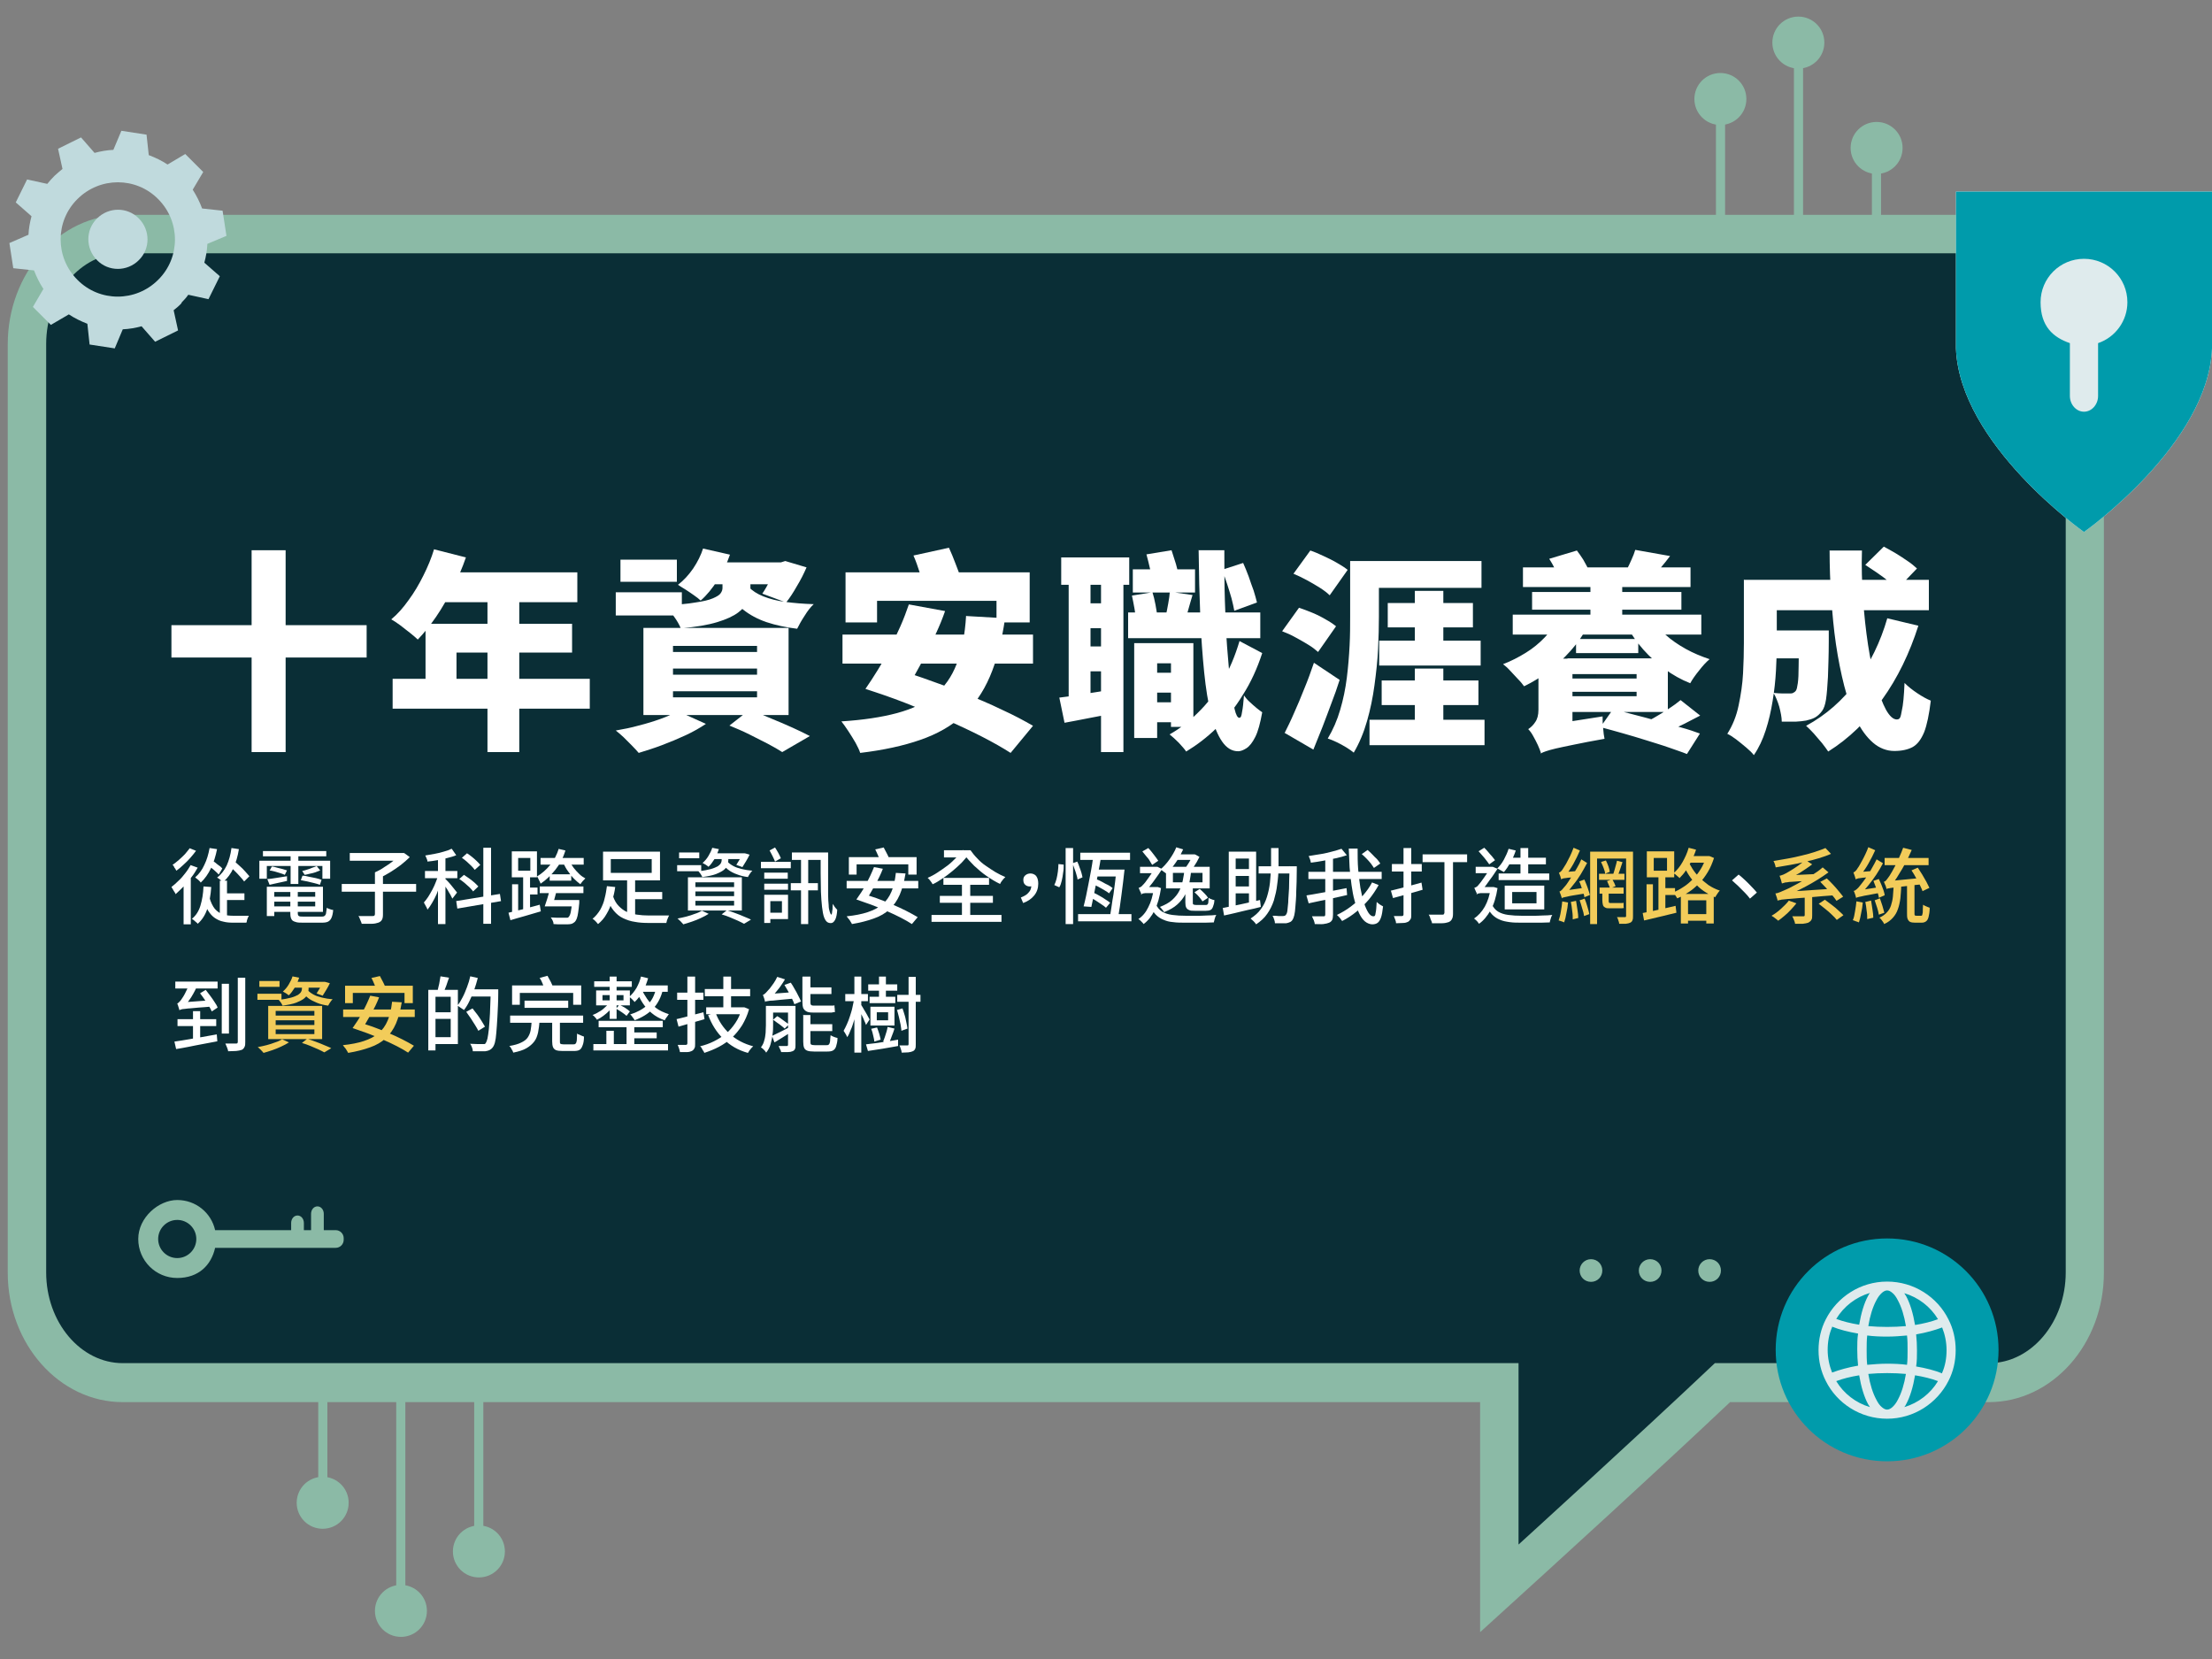
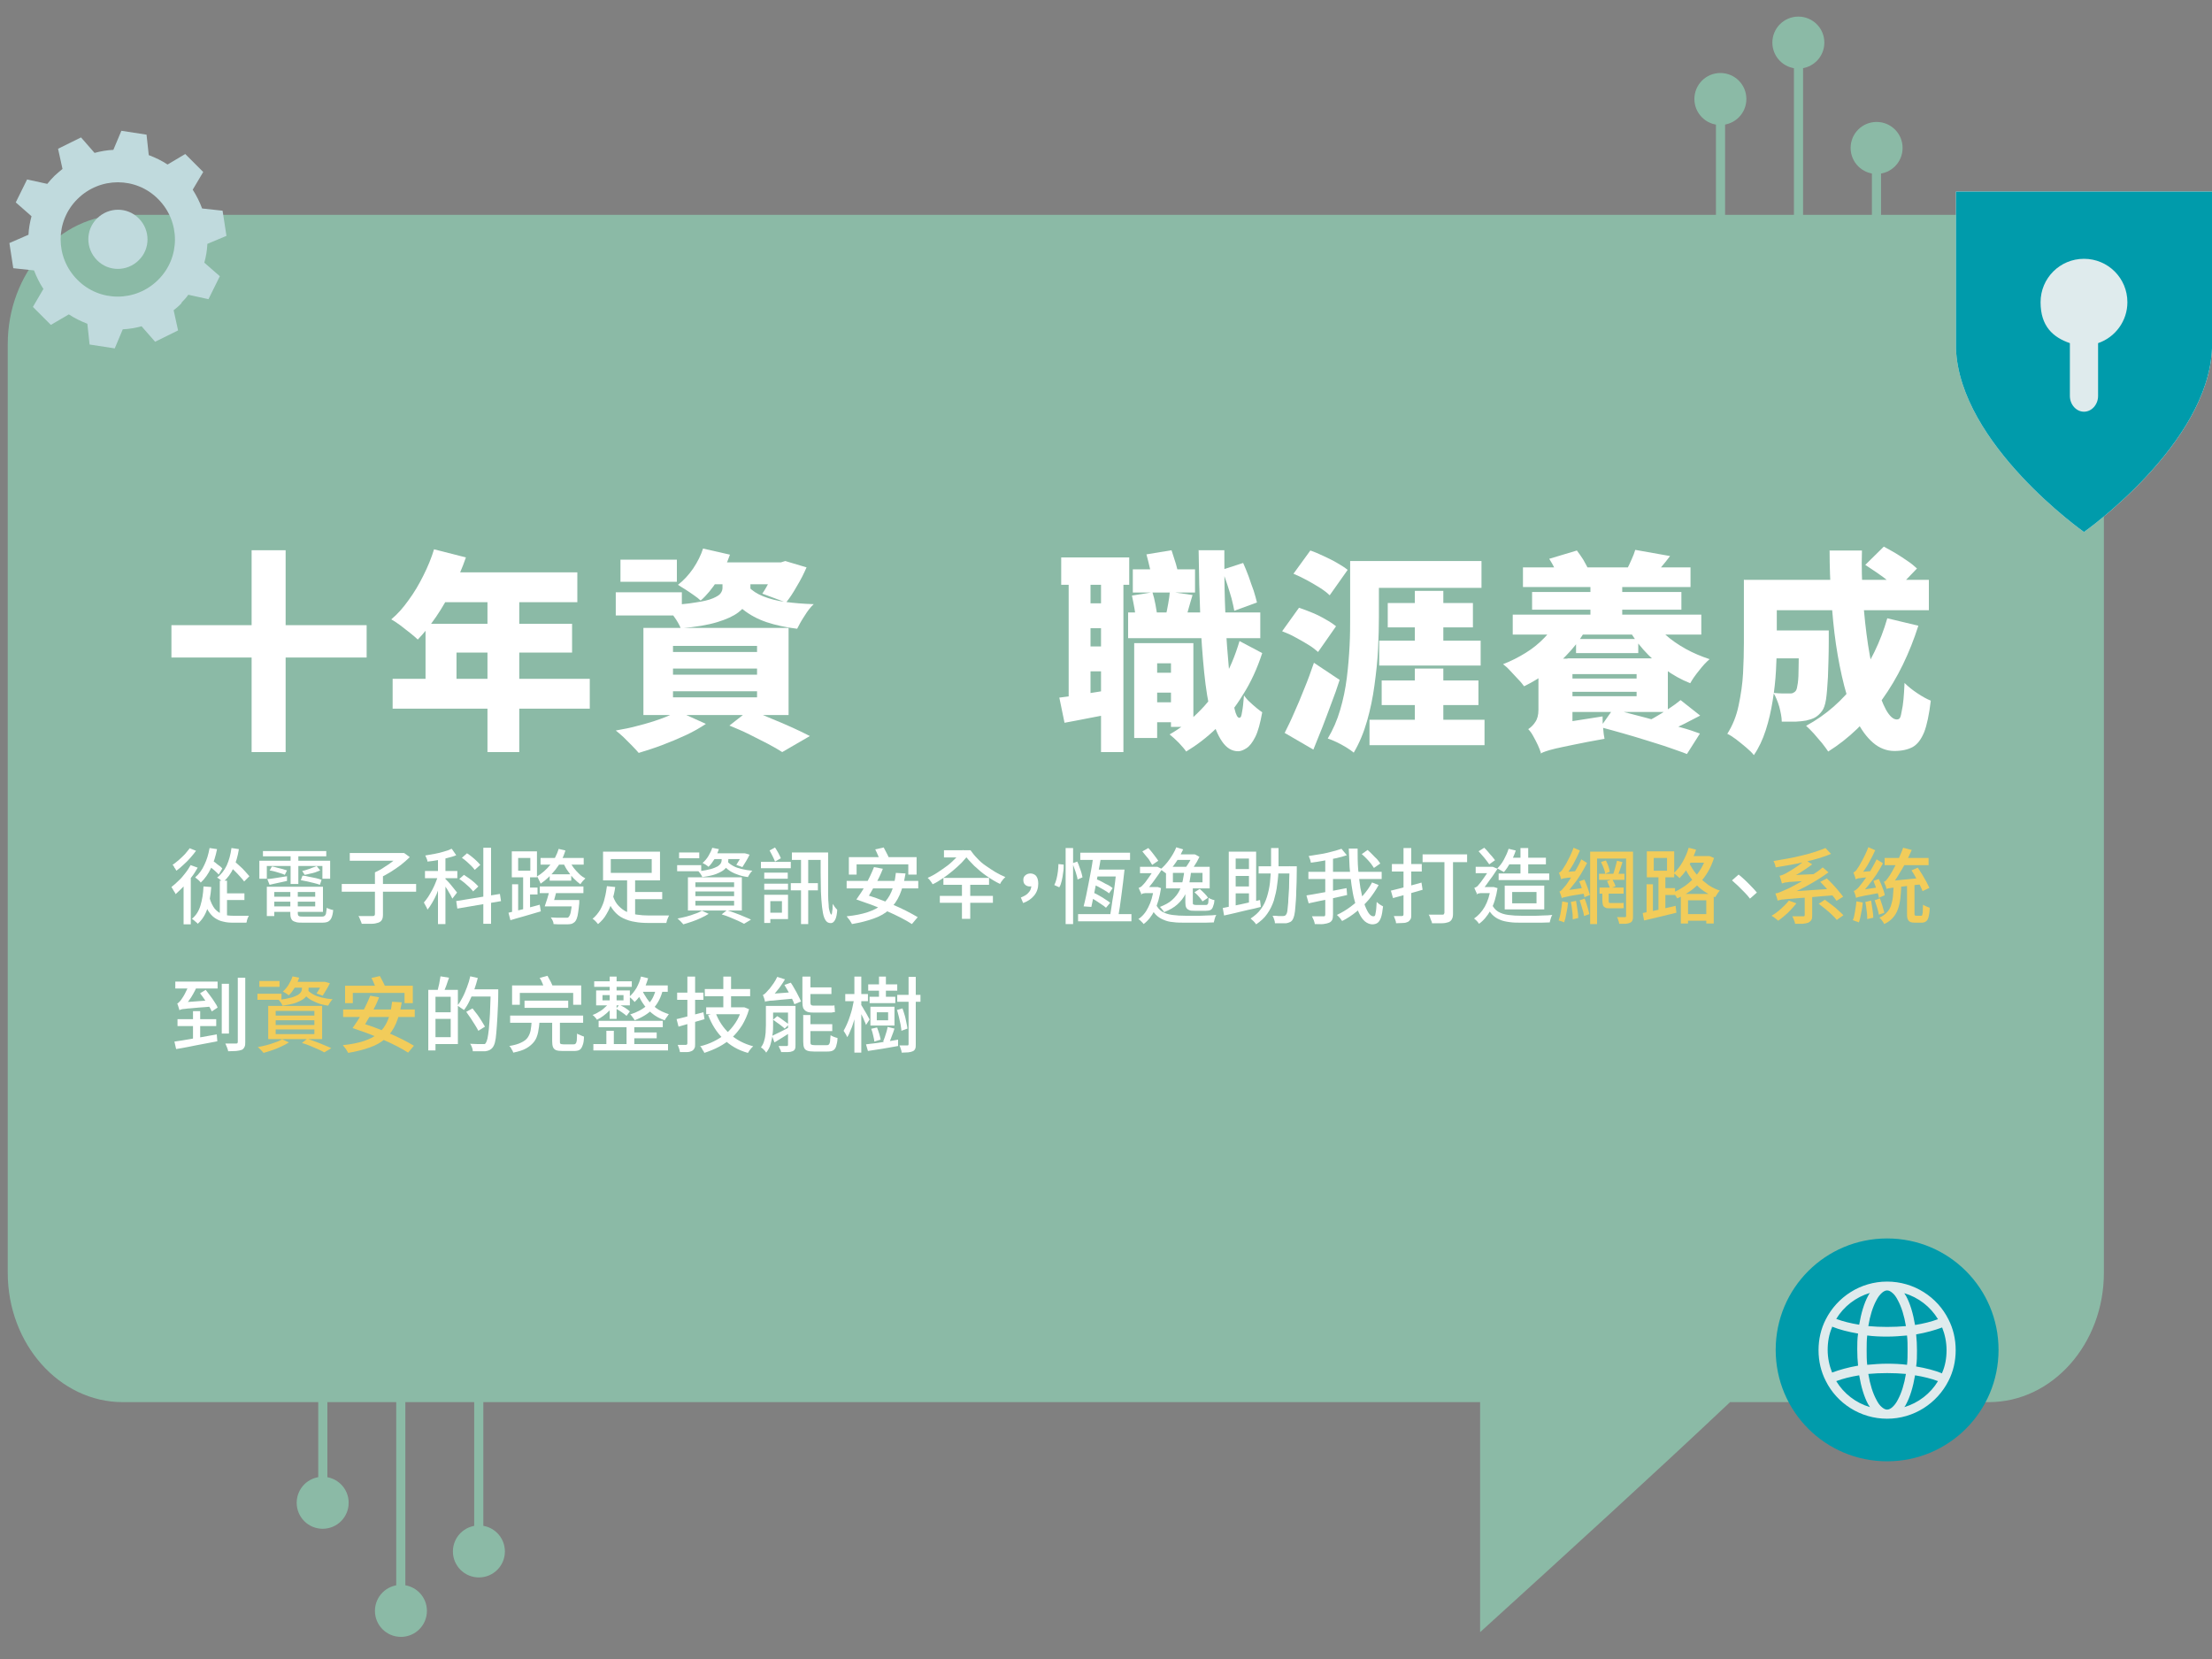
<svg xmlns="http://www.w3.org/2000/svg" id="_圖層_1" data-name="圖層_1" version="1.1" viewBox="0 0 800 600">
  <rect x="0" y="0" width="800" height="600" fill="#808080" stroke="none" />
  <defs>
    <style>
      .st0, .st1 {
        fill: #dfebed;
      }

      .st1, .st2 {
        fill-rule: evenodd;
      }

      .st3, .st2 {
        fill: #fff;
      }

      .st4 {
        fill: #f2cc5a;
      }

      .st5 {
        fill: #c0dadd;
      }

      .st6 {
        fill: #0a2e36;
      }

      .st7 {
        fill: #009bab;
      }

      .st8 {
        fill: #8bbaa6;
      }
    </style>
  </defs>
  <rect class="st8" x="648.8" y="15.4" width="3.3" height="107.2" />
  <path class="st8" d="M641,15.4c0-5.2,4.2-9.4,9.4-9.4s9.4,4.2,9.4,9.4-4.2,9.4-9.4,9.4-9.4-4.2-9.4-9.4Z" />
  <rect class="st8" x="677" y="53.5" width="3.3" height="39.1" />
  <path class="st8" d="M669.3,53.5c0-5.2,4.2-9.4,9.4-9.4s9.4,4.2,9.4,9.4-4.2,9.4-9.4,9.4-9.4-4.2-9.4-9.4Z" />
  <rect class="st8" x="620.6" y="35.8" width="3.3" height="56.9" />
  <path class="st8" d="M612.8,35.8c0-5.2,4.2-9.4,9.4-9.4s9.4,4.2,9.4,9.4-4.2,9.4-9.4,9.4-9.4-4.2-9.4-9.4Z" />
  <rect class="st8" x="143.3" y="400.1" width="3.3" height="182.5" transform="translate(289.9 982.7) rotate(180)" />
  <path class="st8" d="M154.4,582.6c0,5.2-4.2,9.4-9.4,9.4s-9.4-4.2-9.4-9.4,4.2-9.4,9.4-9.4,9.4,4.2,9.4,9.4Z" />
  <rect class="st8" x="115.1" y="415.4" width="3.3" height="128.1" transform="translate(233.5 958.9) rotate(180)" />
  <path class="st8" d="M126.1,543.5c0,5.2-4.2,9.4-9.4,9.4s-9.4-4.2-9.4-9.4,4.2-9.4,9.4-9.4,9.4,4.2,9.4,9.4Z" />
  <rect class="st8" x="171.5" y="415.3" width="3.3" height="145.9" transform="translate(346.3 976.4) rotate(180)" />
  <path class="st8" d="M182.6,561.1c0,5.2-4.2,9.4-9.4,9.4s-9.4-4.2-9.4-9.4,4.2-9.4,9.4-9.4,9.4,4.2,9.4,9.4Z" />
  <path class="st8" d="M535.3,507.1H44.4c-22.9,0-41.6-21-41.6-46.8V124.5c0-25.8,18.7-46.8,41.6-46.8h674.9c22.9,0,41.6,21,41.6,46.8v335.8c0,25.8-18.7,46.8-41.6,46.8h-93.6c-27.7,26.2-66.7,61.6-67.1,62l-23.3,21.2v-83.2Z" />
-   <path class="st6" d="M719.4,91.6H44.4c-15.2,0-27.7,14.8-27.7,32.8v335.8c0,18.1,12.5,32.8,27.7,32.8h504.8v65.6s43-39.1,71-65.6h99.2c15.2,0,27.7-14.8,27.7-32.8V124.5c0-18.1-12.5-32.8-27.7-32.8Z" />
  <path class="st8" d="M614.2,459.5c0-2.2,1.8-4.1,4.1-4.1s4.1,1.8,4.1,4.1-1.8,4.1-4.1,4.1-4.1-1.8-4.1-4.1Z" />
  <path class="st8" d="M592.7,459.5c0-2.2,1.8-4.1,4.1-4.1s4.1,1.8,4.1,4.1-1.8,4.1-4.1,4.1-4.1-1.8-4.1-4.1Z" />
-   <path class="st8" d="M571.3,459.5c0-2.2,1.8-4.1,4.1-4.1s4.1,1.8,4.1,4.1-1.8,4.1-4.1,4.1-4.1-1.8-4.1-4.1Z" />
  <path class="st7" d="M722.8,488.2c0,22.3-18,40.3-40.3,40.3s-40.3-18-40.3-40.3,18-40.3,40.3-40.3,40.3,18,40.3,40.3Z" />
  <g>
    <path class="st5" d="M65.6,109.5c.9-.9,1.8-1.9,2.5-2.9l7.3,1.6,4.1-8.3-5.6-4.9c.6-2.2,1-4.5,1.1-6.8l6.9-2.9-1.4-9.1-7.4-.8c-.9-2.4-2-4.6-3.4-6.8l3.8-6.4-6.5-6.5-6.4,3.8c-2.1-1.4-4.4-2.5-6.8-3.4l-.8-7.4-9.1-1.4-2.9,6.9c-2.3.1-4.6.5-6.8,1.1l-4.9-5.6-8.3,4.1,1.6,7.3c-1,.8-1.9,1.6-2.9,2.5-.9.9-1.8,1.9-2.6,2.9l-7.3-1.6-4.1,8.3,5.7,5c-.6,2.2-1,4.5-1.1,6.7l-6.9,3,1.4,9.1,7.5.8c.9,2.3,2,4.6,3.4,6.7l-3.8,6.5,6.5,6.5,6.5-3.8c2.1,1.4,4.4,2.5,6.7,3.4l.8,7.5,9.1,1.4,2.9-6.9c2.3-.1,4.6-.5,6.8-1.1l4.9,5.6,8.3-4.1-1.6-7.3c1-.8,2-1.6,2.9-2.6ZM28,101.2c-8.1-8.1-8.1-21.2,0-29.2,8.1-8.1,21.2-8.1,29.2,0,8.1,8.1,8.1,21.2,0,29.2-8.1,8.1-21.2,8.1-29.2,0Z" />
    <path class="st5" d="M50.2,94.1c-4.2,4.2-11,4.2-15.1,0-4.2-4.2-4.2-11,0-15.1,4.2-4.2,11-4.2,15.1,0,4.2,4.2,4.2,11,0,15.1Z" />
  </g>
  <g>
    <path class="st3" d="M69,312.9l2.5.9c-.7,1.2-1.4,2.4-2.3,3.5-.9,1.2-1.8,2.3-2.8,3.3s-2,2-2.9,2.8c0-.2-.2-.5-.4-.8-.2-.3-.4-.6-.6-1-.2-.3-.4-.6-.5-.8.9-.7,1.7-1.4,2.6-2.3.9-.8,1.7-1.8,2.4-2.7.8-1,1.4-2,2-3ZM68.4,306.7l2.5,1c-.6.8-1.3,1.7-2.1,2.6-.8.9-1.6,1.7-2.5,2.5-.8.8-1.7,1.5-2.5,2.1-.1-.2-.3-.4-.4-.7-.2-.2-.4-.5-.5-.8s-.4-.5-.5-.6c.7-.5,1.5-1.1,2.3-1.8s1.5-1.4,2.2-2.1c.7-.8,1.2-1.5,1.7-2.1ZM66.4,318.8l2.3-2.3h.3v17.8h-2.6v-15.5ZM73.7,320.6l2.7.2c-.2,3-.7,5.6-1.4,7.8-.7,2.2-1.9,4.1-3.5,5.5-.1-.2-.3-.4-.6-.6-.3-.2-.5-.5-.8-.7-.3-.2-.5-.4-.7-.5,1.5-1.2,2.5-2.8,3.1-4.8.6-2,1-4.3,1.1-6.9ZM75.8,306.7l2.7.4c-.5,2.5-1.2,4.8-2.2,6.9-1,2.1-2.2,3.8-3.7,5.2-.1-.2-.3-.4-.5-.6-.2-.2-.5-.5-.8-.7-.3-.2-.5-.4-.7-.6,1.4-1.2,2.5-2.7,3.3-4.5.9-1.8,1.5-3.9,1.9-6.1ZM75.7,324.4c.5,1.9,1.2,3.3,2,4.3.9,1,1.9,1.7,3,2,1.2.4,2.4.5,3.9.5h2.6c.6,0,1.1,0,1.6,0s.9,0,1.2,0c-.1.2-.2.4-.4.8-.1.3-.2.6-.3.9,0,.3-.1.6-.2.8h-4.8c-1.3,0-2.5-.1-3.6-.4-1.1-.2-2.1-.7-3-1.3-.9-.6-1.7-1.5-2.4-2.6-.7-1.1-1.3-2.6-1.7-4.3l2.1-.8ZM75.2,313l1.3-2c.5.3.9.7,1.4,1,.5.4.9.8,1.4,1.1s.8.7,1.1,1l-1.3,2.2c-.3-.3-.6-.7-1.1-1.1-.4-.4-.9-.8-1.4-1.2-.5-.4-.9-.8-1.4-1.1ZM83.7,306.7l2.7.4c-.4,2.6-1.1,4.9-2,6.9-.9,2-2.2,3.7-3.7,5-.1-.2-.3-.3-.6-.5-.3-.2-.6-.4-.8-.6-.3-.2-.5-.4-.8-.5,1.5-1.1,2.6-2.6,3.5-4.4.8-1.8,1.4-3.9,1.7-6.2ZM79.5,318.5h2.6v14l-2.6-1v-12.9ZM80.7,323.1h7.7v2.4h-7.7v-2.4ZM82.9,313l1.8-1.6c.7.6,1.3,1.2,2,1.8s1.4,1.3,2,2c.6.7,1.1,1.2,1.5,1.7l-1.9,1.9c-.4-.5-.8-1.1-1.5-1.8-.6-.7-1.3-1.4-2-2.1-.7-.7-1.4-1.3-2-1.9Z" />
    <path class="st3" d="M93.8,311.3h25.6v6.5h-2.8v-4.6h-20.1v4.6h-2.7v-6.5ZM95.1,307.8h22.9v1.9h-22.9v-1.9ZM96.5,320.7h2.7v10.6h-2.7v-10.6ZM96.7,317.9c.9,0,2-.2,3.3-.4,1.2-.2,2.5-.4,3.8-.6v1.7c-1,.2-2.1.5-3.2.7-1.1.2-2.1.5-3.1.7l-.8-2ZM97.5,314.9l.8-1.5c.6,0,1.2.2,1.9.4.7.2,1.3.3,2,.5.6.2,1.2.4,1.6.5l-.8,1.6c-.4-.2-.9-.4-1.6-.6-.6-.2-1.3-.4-2-.6-.7-.2-1.3-.3-2-.4ZM97.8,324.3h17.4v1.8h-17.4v-1.8ZM97.9,320.7h18.9v9.1h-18.9v-2h16.1v-5.2h-16.1v-2ZM105,321.7h2.7v8.6c0,.5.1.8.4,1,.3.2.9.2,1.8.2h6.2c.5,0,.9,0,1.2-.2.3-.2.5-.5.6-.9.1-.5.2-1.2.3-2.1.3.2.7.4,1.1.5.5.2.9.3,1.2.3-.1,1.2-.3,2.1-.6,2.8s-.7,1.1-1.2,1.4c-.6.3-1.3.4-2.4.4h-6.6c-1.2,0-2.2,0-2.9-.3-.7-.2-1.2-.5-1.4-1-.3-.5-.4-1.2-.4-2.1v-8.6ZM105.1,308.3h2.8v11.4h-2.8v-11.4ZM108.8,318.3l.6-1.6c.8,0,1.6.2,2.4.4.9.2,1.7.3,2.5.5.8.2,1.5.4,2,.6l-.6,1.8c-.5-.2-1.2-.4-2-.6-.8-.2-1.6-.4-2.5-.6-.9-.2-1.7-.3-2.5-.5ZM114.6,313.3l1.2,1.5c-.6.2-1.2.5-1.8.7-.7.2-1.3.4-2,.5-.7.2-1.3.3-1.8.4l-.9-1.4c.6-.1,1.2-.3,1.8-.5s1.3-.4,1.9-.7c.6-.2,1.2-.4,1.6-.6Z" />
    <path class="st3" d="M123.6,319.7h26.9v2.8h-26.9v-2.8ZM126.5,308.5h19v2.8h-19v-2.8ZM135.6,315.5h2.9v15.2c0,.9-.1,1.5-.4,2-.2.4-.7.8-1.3,1-.6.2-1.4.4-2.4.4-1,0-2.2,0-3.6,0,0-.3-.2-.6-.3-.9-.1-.3-.3-.7-.4-1-.1-.4-.3-.7-.5-.9.8,0,1.5,0,2.2,0,.7,0,1.3,0,1.8,0,.5,0,.9,0,1.1,0,.3,0,.6,0,.7-.2.1,0,.2-.3.2-.5v-15.1ZM144.7,308.5h1.4c0-.1,2.1,1.5,2.1,1.5-.9.9-2,1.8-3.2,2.8-1.2.9-2.5,1.8-3.8,2.6-1.3.8-2.6,1.5-3.8,2.1-.1-.2-.3-.4-.5-.7-.2-.2-.4-.5-.7-.7-.2-.2-.4-.4-.6-.6,1.1-.5,2.3-1.1,3.4-1.9,1.2-.7,2.3-1.5,3.3-2.3s1.8-1.5,2.4-2.1v-.7Z" />
    <path class="st3" d="M158.6,316l1.7.7c-.3,1-.7,2.1-1.1,3.3-.4,1.1-.9,2.3-1.3,3.4-.5,1.1-1,2.1-1.6,3.1-.6,1-1.1,1.8-1.7,2.5-.1-.4-.3-.8-.6-1.3-.3-.5-.5-.9-.7-1.3.5-.6,1.1-1.3,1.6-2.1.5-.8,1-1.7,1.5-2.6.5-.9.9-1.9,1.3-2.9.4-1,.7-1.9,1-2.8ZM153.7,315h11.7v2.6h-11.7v-2.6ZM163.4,307l1.6,2.3c-.9.4-2,.7-3.2,1-1.2.3-2.4.6-3.6.8-1.2.2-2.4.4-3.6.5,0-.3-.1-.7-.3-1.1-.2-.4-.3-.8-.5-1.1,1.1-.2,2.3-.4,3.4-.6,1.2-.2,2.3-.5,3.3-.8,1.1-.3,2-.6,2.7-1ZM158.4,309.3h2.7v24.9h-2.7v-24.9ZM161.1,317.9c.2.2.5.5.9.9s.8.9,1.3,1.5.8,1,1.2,1.5c.4.5.6.8.8,1l-1.7,2.2c-.2-.4-.4-.8-.7-1.4-.3-.5-.7-1.1-1-1.7-.4-.6-.7-1.1-1.1-1.7s-.6-.9-.9-1.2l1.3-1.1ZM164.9,325.9l15.9-2.6.4,2.6-15.8,2.7-.4-2.7ZM166,318l1.8-1.6c.6.4,1.2.8,1.9,1.3.7.5,1.3,1,1.9,1.5.6.5,1,1,1.4,1.4l-1.9,1.8c-.3-.5-.8-.9-1.3-1.5-.6-.5-1.2-1.1-1.8-1.6-.6-.5-1.3-1-1.9-1.4ZM167.1,310.2l1.8-1.6c.6.4,1.2.8,1.8,1.3.6.5,1.2,1,1.7,1.5.5.5,1,1,1.3,1.4l-2,1.8c-.3-.4-.7-.9-1.2-1.4-.5-.5-1.1-1-1.7-1.6-.6-.5-1.2-1-1.8-1.4ZM174.8,306.6h2.8v27.5h-2.8v-27.5Z" />
    <path class="st3" d="M183.9,330.1c.9-.2,2-.5,3.3-.8,1.2-.3,2.6-.6,3.9-1,1.4-.4,2.8-.7,4.1-1.1l.4,2.4c-1.9.6-3.9,1.1-5.8,1.7-2,.6-3.7,1-5.2,1.5l-.7-2.7ZM185.1,307.9h9.1v9.4h-9.1v-9.4ZM185.2,319.8h2.2v10.8h-2.2v-10.8ZM187.4,310.3v4.6h4.4v-4.6h-4.4ZM189.2,316.2h2.5v13.4h-2.5v-13.4ZM190.2,321h4.2v2.5h-4.2v-2.5ZM202,307l2.5.6c-.8,2.6-2,4.9-3.6,6.9s-3.3,3.7-5.4,5.1c0-.2-.2-.5-.3-.8-.2-.3-.3-.6-.5-1s-.3-.6-.5-.8c1.8-1.1,3.4-2.5,4.8-4.2s2.4-3.7,3.1-5.9ZM195.2,320.6h15.8v2.4h-15.8v-2.4ZM195.5,310.3h15.6v2.4h-15.6v-2.4ZM198.7,322.2h2.6c-.3,1-.5,2-.8,3-.3,1-.6,1.9-.9,2.6h-2.6c.3-.8.6-1.7.9-2.7.3-1,.6-2,.8-2.9ZM199.1,325.5h8.5v2.3h-9.3l.8-2.3ZM198.8,316.2h7.8v2.3h-7.8v-2.3ZM206.9,325.5h2.6c0,.5,0,.9,0,1.1-.1,1.4-.3,2.5-.4,3.4-.1.9-.3,1.6-.5,2.2-.2.5-.4.9-.7,1.2-.3.3-.7.5-1.1.7-.4.1-.9.2-1.6.2-.5,0-1.2,0-2.1,0-.9,0-1.9,0-2.9-.1,0-.4-.1-.8-.3-1.2-.2-.4-.4-.8-.7-1.2.7,0,1.4.1,2.1.1.7,0,1.3,0,1.8,0,.5,0,1,0,1.2,0s.6,0,.8,0c.2,0,.4,0,.5-.2.3-.3.6-.8.8-1.7.2-.9.4-2.3.5-4.2v-.3ZM206,311.5c.4.8.9,1.6,1.5,2.4.6.8,1.3,1.5,2,2.2.7.7,1.5,1.2,2.2,1.6-.2.2-.4.4-.6.6s-.5.5-.7.8c-.2.3-.4.5-.5.7-.8-.6-1.5-1.2-2.3-2-.8-.8-1.5-1.7-2.1-2.6-.7-.9-1.2-1.9-1.7-2.9l2.2-.8Z" />
    <path class="st3" d="M219.6,320.5l2.9.3c-.2,1.6-.6,3.3-1.1,5-.5,1.7-1.1,3.2-2,4.7-.8,1.5-1.9,2.7-3.1,3.7-.2-.2-.4-.4-.6-.7-.2-.2-.5-.5-.7-.7-.2-.2-.5-.4-.7-.5,1.1-.9,2-2,2.8-3.3.7-1.3,1.3-2.7,1.6-4.2.4-1.5.6-2.9.8-4.3ZM218.1,308h20.6v10.4h-20.6v-10.4ZM221.7,324.1c.5,1.5,1.2,2.7,2.1,3.6.9.9,1.8,1.6,2.9,2.1s2.3.8,3.7,1c1.3.2,2.8.3,4.3.3h4.4c.6,0,1.2,0,1.7,0s.9,0,1.2,0c-.1.2-.3.5-.4.8-.1.3-.3.7-.4,1,0,.3-.2.6-.2.9h-6.4c-1.8,0-3.5-.1-5-.4-1.5-.2-2.9-.7-4.2-1.3-1.3-.6-2.4-1.5-3.4-2.7-1-1.2-1.8-2.7-2.5-4.5l2.3-.9ZM220.9,310.7v5h14.8v-5h-14.8ZM226.8,317.7h2.9v14.7l-2.9-.9v-13.7ZM228,322.6h11.5v2.6h-11.5v-2.6Z" />
    <path class="st3" d="M244.9,312.9h8.7v2.2h-8.7v-2.2ZM253.7,329.3l2.6,1.2c-.8.5-1.7,1-2.8,1.5-1,.5-2.1.9-3.2,1.3s-2.2.7-3.2,1c-.1-.2-.3-.4-.6-.7-.2-.3-.5-.5-.8-.8-.3-.3-.5-.5-.7-.6,1-.2,2.1-.4,3.2-.7,1.1-.3,2.1-.6,3.1-1,1-.3,1.8-.7,2.5-1.1ZM245.6,308.3h7.3v2.1h-7.3v-2.1ZM248.8,317.3h19.5v12h-19.5v-12ZM251.5,319.1v1.7h14v-1.7h-14ZM251.5,322.4v1.7h14v-1.7h-14ZM251.5,325.8v1.7h14v-1.7h-14ZM260.8,310.1h2.6v1.1c0,.5-.1,1.1-.3,1.7-.2.6-.6,1.1-1.3,1.7-.6.5-1.6,1-2.8,1.5-1.3.5-2.9.8-5,1.1-.1-.3-.4-.7-.6-1.1-.3-.4-.6-.8-.8-1,1.9-.2,3.4-.5,4.5-.8,1.1-.3,1.9-.7,2.5-1,.5-.4.9-.7,1.1-1.1s.3-.7.3-1.1v-1ZM257.5,306.6l2.5.5c-.4,1.2-.9,2.4-1.6,3.6-.7,1.1-1.4,2.1-2.2,2.8-.1-.2-.3-.3-.6-.5-.3-.2-.5-.4-.8-.5-.3-.2-.5-.3-.7-.4.8-.7,1.5-1.5,2.1-2.5.6-1,1.1-2,1.4-3ZM257.2,308.6h12.1v2.1h-12.1v-2.1ZM261,330.7l1.9-1.5c1.1.3,2.1.7,3.2,1.1,1.1.4,2.1.8,3,1.2s1.8.7,2.5,1.1l-2.5,1.5c-.6-.3-1.3-.7-2.2-1.1-.9-.4-1.8-.8-2.8-1.2-1-.4-2-.8-3.1-1.1ZM263.1,311.6c.5.6,1.2,1.1,2.1,1.6.9.5,1.9.8,3.1,1.1,1.2.3,2.5.5,3.8.6-.3.3-.6.6-.9,1.1-.3.4-.5.8-.7,1.2-1.5-.2-2.8-.5-4-1-1.2-.4-2.3-1-3.2-1.7-.9-.7-1.6-1.5-2.2-2.4l2-.4ZM268.3,308.6h.9c0-.1,1.9.5,1.9.5-.4.8-.8,1.6-1.3,2.4-.5.8-.9,1.5-1.3,2.1l-2.2-.8c.3-.5.7-1.1,1.1-1.8s.7-1.4.9-2v-.4Z" />
    <path class="st3" d="M275.2,311.7h10.8v2.3h-10.8v-2.3ZM276.4,315.6h8.5v2.2h-8.5v-2.2ZM276.4,319.6h8.6v2.2h-8.6v-2.2ZM276.4,323.6h2.2v10.2h-2.2v-10.2ZM277.6,323.6h7.4v8.8h-7.4v-2.3h5.2v-4.2h-5.2v-2.3ZM278.3,307.6l2-1.1c.4.6.8,1.3,1.2,2s.7,1.4.9,1.9l-2.1,1.2c-.2-.5-.5-1.2-.9-2-.4-.8-.8-1.5-1.1-2.1ZM286,319.4h9.8v2.6h-9.8v-2.6ZM286.4,308.3h11.7v2.7h-11.7v-2.7ZM289.7,310h2.6v24.2h-2.6v-24.2ZM296.7,308.3h2.8c0,1.9,0,3.7,0,5.5,0,1.8,0,3.5,0,5.2,0,1.7,0,3.2,0,4.6,0,1.4.1,2.7.2,3.7,0,1.1.2,1.9.4,2.5.2.6.4,1,.6,1,0,0,.1-.2.2-.5,0-.4.1-.9.2-1.5,0-.6,0-1.2.1-1.9.1.2.3.5.5.8.2.3.4.6.6.8.2.2.4.4.5.6-.1,1.4-.3,2.5-.6,3.2-.3.7-.7,1.2-1.1,1.4-.4.2-.9.2-1.5,0-.6-.2-1.1-.8-1.5-1.8-.4-1-.6-2.3-.8-3.9-.2-1.6-.3-3.5-.4-5.5,0-2.1-.1-4.3-.1-6.7v-7.4Z" />
    <path class="st3" d="M306.2,318.6h25.9v2.7h-25.9v-2.7ZM324.1,315.7l3.4.2c-.5,3-1.2,5.6-2.1,7.7s-2.2,3.9-3.7,5.3c-1.5,1.4-3.4,2.5-5.7,3.3-2.2.8-4.9,1.5-7.9,2,0-.2-.3-.5-.5-.9-.2-.4-.4-.7-.7-1-.2-.3-.5-.6-.7-.9,2.9-.3,5.5-.8,7.6-1.5,2.1-.7,3.9-1.6,5.3-2.8,1.4-1.2,2.5-2.7,3.3-4.6.8-1.8,1.3-4.1,1.6-6.8ZM306.9,310h24.6v6.3h-3v-3.7h-18.7v3.7h-2.8v-6.3ZM309.8,325.2c.5-.7,1.1-1.6,1.7-2.5.6-.9,1.2-1.9,1.7-3,.6-1,1.1-2.1,1.6-3.1.5-1,.9-2.1,1.3-3l3.2.6c-.4,1-.8,2-1.3,3-.5,1-1,2-1.6,3-.6,1-1.1,1.9-1.6,2.8-.5.9-1,1.7-1.5,2.4l-3.5-.2ZM309.8,325.2l1.8-2.1c1.7.5,3.5,1.1,5.3,1.7,1.9.7,3.7,1.4,5.6,2.2s3.6,1.6,5.2,2.4c1.6.8,3,1.6,4.2,2.3l-2.1,2.5c-1.1-.7-2.4-1.5-4-2.3-1.6-.8-3.2-1.6-5.1-2.4-1.8-.8-3.7-1.6-5.6-2.3-1.9-.7-3.7-1.3-5.4-1.9ZM316.5,307.2l3.1-.7c.4.7.7,1.4,1.1,2.1s.7,1.4.9,2l-3.2.9c-.2-.5-.4-1.2-.8-2-.3-.8-.7-1.5-1-2.2Z" />
-     <path class="st3" d="M348.3,307.5l2.1,1.4c-.7,1-1.6,2-2.6,3.1-1,1-2.1,2-3.3,3s-2.4,1.9-3.6,2.7c-1.2.8-2.4,1.6-3.6,2.1-.2-.4-.5-.8-.8-1.2-.3-.4-.6-.8-1-1.1,1.1-.5,2.3-1.1,3.5-1.9,1.2-.8,2.4-1.6,3.6-2.5,1.2-.9,2.2-1.9,3.2-2.9,1-1,1.8-1.9,2.5-2.9ZM336.9,330.9h25.3v2.5h-25.3v-2.5ZM339.9,324h19.2v2.5h-19.2v-2.5ZM341.2,317.5h16.5v2.5h-16.5v-2.5ZM341.4,307.5h9.3v2.6h-9.3v-2.6ZM347.9,307.5h3.1c.7,1,1.5,2,2.4,2.9.9,1,1.9,1.9,3.1,2.7s2.3,1.6,3.5,2.3c1.2.7,2.4,1.3,3.6,1.8-.2.2-.4.4-.7.7-.2.3-.5.6-.7.9-.2.3-.4.6-.5.9-1.7-.8-3.3-1.8-4.9-2.9-1.6-1.1-3.1-2.4-4.5-3.7-1.4-1.4-2.6-2.7-3.6-4.1h-.8v-1.6ZM347.9,318.6h3v13.7h-3v-13.7Z" />
+     <path class="st3" d="M348.3,307.5l2.1,1.4c-.7,1-1.6,2-2.6,3.1-1,1-2.1,2-3.3,3s-2.4,1.9-3.6,2.7c-1.2.8-2.4,1.6-3.6,2.1-.2-.4-.5-.8-.8-1.2-.3-.4-.6-.8-1-1.1,1.1-.5,2.3-1.1,3.5-1.9,1.2-.8,2.4-1.6,3.6-2.5,1.2-.9,2.2-1.9,3.2-2.9,1-1,1.8-1.9,2.5-2.9ZM336.9,330.9h25.3h-25.3v-2.5ZM339.9,324h19.2v2.5h-19.2v-2.5ZM341.2,317.5h16.5v2.5h-16.5v-2.5ZM341.4,307.5h9.3v2.6h-9.3v-2.6ZM347.9,307.5h3.1c.7,1,1.5,2,2.4,2.9.9,1,1.9,1.9,3.1,2.7s2.3,1.6,3.5,2.3c1.2.7,2.4,1.3,3.6,1.8-.2.2-.4.4-.7.7-.2.3-.5.6-.7.9-.2.3-.4.6-.5.9-1.7-.8-3.3-1.8-4.9-2.9-1.6-1.1-3.1-2.4-4.5-3.7-1.4-1.4-2.6-2.7-3.6-4.1h-.8v-1.6ZM347.9,318.6h3v13.7h-3v-13.7Z" />
    <path class="st3" d="M370,326.5l-.8-1.9c1.2-.5,2.2-1,2.8-1.8.7-.7,1-1.6,1-2.6l-.4-2.7,1.6,2.4c-.2.2-.5.4-.8.5-.3.1-.6.2-.9.2-.7,0-1.3-.2-1.7-.6-.5-.4-.7-1-.7-1.8s.3-1.3.8-1.7c.5-.4,1.1-.6,1.8-.6s1.6.3,2.1,1c.5.7.7,1.6.7,2.7,0,1.6-.5,3.1-1.5,4.3-1,1.2-2.3,2.1-4,2.7Z" />
    <path class="st3" d="M382.8,312.5l1.9.2c0,.9,0,1.9-.2,2.9-.1,1-.3,2-.5,2.9-.2.9-.5,1.8-.9,2.4l-1.8-.8c.3-.6.6-1.4.8-2.2.2-.9.4-1.8.5-2.7.1-1,.2-1.9.2-2.7ZM385.4,306.7h2.7v27.5h-2.7v-27.5ZM387.9,312.2l1.7-.6c.3.6.6,1.3.8,2,.3.7.5,1.4.7,2,.2.7.3,1.2.4,1.7l-1.8.8c0-.5-.2-1.1-.4-1.8-.2-.7-.4-1.4-.7-2.1-.2-.7-.5-1.4-.8-2ZM389.9,330.6h19.3v2.6h-19.3v-2.6ZM390.7,308.4h18v2.6h-18v-2.6ZM395.3,310.2l2.8.3c-.2,1.4-.5,2.9-.8,4.5-.3,1.6-.6,3.2-.9,4.7-.3,1.6-.6,3.1-.9,4.5-.3,1.4-.6,2.7-.8,3.8l-2.8-.2c.3-1.1.6-2.4.9-3.8.3-1.4.6-2.9.9-4.5.3-1.6.6-3.2.9-4.7.3-1.6.5-3,.7-4.4ZM394.2,324.5l1.4-1.6c.7.3,1.4.7,2.1,1.1.8.4,1.5.9,2.1,1.3.7.4,1.2.8,1.7,1.2l-1.5,1.8c-.4-.4-1-.8-1.6-1.2-.7-.5-1.4-.9-2.1-1.4-.7-.5-1.5-.9-2.2-1.2ZM395.3,319.7l1.3-1.7c.7.3,1.4.6,2.1,1,.7.4,1.4.8,2.1,1.1.7.4,1.2.7,1.6,1.1l-1.3,1.9c-.4-.4-1-.7-1.6-1.1-.7-.4-1.4-.8-2.1-1.2-.7-.4-1.4-.7-2.1-1ZM395.8,314.5h9.4v2.5h-9.7l.4-2.5ZM403.8,314.5h2.9c-.2,1.4-.3,2.9-.5,4.4-.2,1.6-.4,3.1-.6,4.7-.2,1.6-.4,3-.6,4.4-.2,1.4-.4,2.6-.6,3.7h-3c.2-1.1.4-2.4.6-3.8.2-1.4.4-2.9.7-4.4.2-1.5.4-3.1.6-4.6.2-1.5.3-3,.5-4.4Z" />
    <path class="st3" d="M417.4,320.8h1.3c0,0,1.2.4,1.2.4-.5,3.2-1.2,5.8-2.3,8-1.1,2.2-2.4,3.8-4,5-.1-.2-.3-.4-.5-.6-.2-.2-.5-.5-.7-.7s-.5-.4-.7-.5c1.5-1,2.7-2.4,3.6-4.3,1-1.9,1.6-4.1,2-6.7v-.5ZM412.8,323.5c0-.2-.1-.5-.3-.8-.1-.3-.3-.6-.4-.9-.1-.3-.2-.5-.3-.7.2,0,.5-.2.7-.3.2-.1.5-.3.7-.6.2-.2.6-.6,1-1.1.4-.5.8-1.1,1.3-1.8.5-.7.9-1.3,1.3-1.9.4-.6.8-1.1,1-1.5h0c0,0,.8-.4.8-.4l1.7.8c-.3.5-.7,1.1-1.2,1.8-.5.7-1,1.4-1.5,2.1-.5.7-1,1.4-1.6,2.1-.5.7-1,1.2-1.4,1.7-.4.2-.7.4-1,.6s-.5.3-.7.5c-.2.2-.3.4-.3.5ZM412.3,313.5h6.4v2.3h-6.4v-2.3ZM412.8,323.5v-2.1l1.2-.6h4.6v2.2h-3.9c-.4,0-.7,0-1.1.1-.4,0-.6.2-.7.3ZM413.2,307.9l2.1-1.2c.7.7,1.3,1.5,2,2.4s1.2,1.6,1.6,2.2l-2.2,1.5c-.2-.4-.6-.9-.9-1.5s-.8-1.1-1.3-1.7c-.5-.6-.9-1.1-1.3-1.6ZM417.9,326.8c.6,1.3,1.4,2.3,2.4,2.9,1,.6,2.2,1,3.7,1.2,1.5.2,3.1.3,5,.3s2.2,0,3.5,0c1.3,0,2.6,0,3.9-.1,1.3,0,2.5-.1,3.5-.2-.1.2-.3.4-.4.8s-.2.6-.3,1c0,.3-.2.6-.2.9-1,0-2,.1-3.1.1-1.1,0-2.3,0-3.5,0-1.2,0-2.3,0-3.5,0-1.7,0-3.3,0-4.6-.2-1.4-.1-2.5-.4-3.6-.9-1-.4-1.9-1-2.7-1.8-.8-.8-1.4-1.9-2-3.2l1.9-.8ZM425.3,306.4l2.6.8c-.5,1.1-1.1,2.2-1.7,3.3-.7,1.1-1.4,2.1-2.1,3-.8.9-1.5,1.8-2.2,2.5-.2-.1-.4-.3-.7-.5-.3-.2-.6-.4-.8-.6-.3-.2-.5-.3-.8-.4,1.2-1,2.3-2.2,3.3-3.6,1-1.4,1.9-2.9,2.5-4.4ZM428.3,314.2h2.6c-.2,1.7-.4,3.3-.7,4.8-.3,1.6-.8,3-1.5,4.4-.7,1.4-1.7,2.6-2.9,3.7-1.2,1.1-2.8,2-4.8,2.8-.1-.3-.4-.6-.7-1-.3-.4-.6-.7-.8-.9,1.8-.7,3.3-1.5,4.4-2.5,1.1-1,2-2.1,2.6-3.3s1-2.5,1.3-3.9c.3-1.4.5-2.8.6-4.2ZM421.7,313.5h15.8v7.8h-15.8v-7.8ZM425.3,309h6.8v2h-8.2l1.3-2ZM424.2,315.7v3.4h10.7v-3.4h-10.7ZM431.2,309h.9c0-.1,1.7.9,1.7.9-.3.6-.6,1.2-1,1.9-.4.6-.8,1.3-1.2,1.9-.4.6-.8,1.1-1.2,1.6-.2-.2-.5-.4-.9-.6s-.7-.4-1-.6c.4-.4.7-.9,1.1-1.5.4-.6.7-1.1,1-1.7.3-.6.5-1.1.7-1.5v-.4ZM429,320.3h2.4v6.1c0,.4,0,.6.2.7.1.1.5.2,1,.2h3.4c.3,0,.5,0,.7-.2.1-.1.3-.4.3-.7,0-.4.1-.9.1-1.7.3.2.6.4,1,.5.4.2.8.3,1.1.3,0,1-.3,1.9-.5,2.4-.2.6-.5,1-.9,1.2-.4.2-1,.3-1.7.3h-4c-.9,0-1.6,0-2.1-.3-.5-.2-.8-.5-1-.9-.2-.4-.3-1-.3-1.8v-6.2ZM432,322.7l1.9-1.2c.6.5,1.1,1,1.7,1.6.6.6,1,1.1,1.3,1.6l-2,1.3c-.3-.5-.7-1-1.2-1.6-.5-.6-1.1-1.2-1.6-1.6Z" />
    <path class="st3" d="M442.2,328.4c1.1-.2,2.4-.5,3.9-.8,1.5-.3,3-.6,4.7-1,1.7-.4,3.3-.7,4.9-1.1l.3,2.5c-1.6.4-3.1.8-4.7,1.1-1.6.4-3.1.7-4.6,1.1-1.5.3-2.8.7-4,.9l-.5-2.9ZM444.3,308h10v19.3h-2.6v-16.8h-4.8v18.7h-2.5v-21.2ZM445.6,314.3h7.3v2.5h-7.3v-2.5ZM445.6,320.6h7.3v2.5h-7.3v-2.5ZM459.7,306.7h2.7c0,2.4,0,4.7,0,6.9s-.2,4.3-.5,6.4c-.2,2-.7,3.9-1.2,5.7-.6,1.8-1.4,3.4-2.4,4.8-1,1.5-2.4,2.7-4,3.8-.2-.3-.5-.7-.9-1.1-.4-.4-.8-.7-1.1-1,1.5-1,2.8-2.1,3.7-3.4,1-1.3,1.7-2.8,2.2-4.4.5-1.6.9-3.4,1.1-5.2s.3-3.8.4-5.9c0-2.1,0-4.2,0-6.4ZM455.2,313.3h12.3v2.6h-12.3v-2.6ZM466.3,313.3h2.7c0,.3,0,.6,0,.8s0,.4,0,.5c0,3.1-.1,5.7-.2,7.9,0,2.2-.2,3.9-.3,5.3-.1,1.4-.2,2.4-.4,3.2-.2.8-.4,1.3-.6,1.6-.3.5-.7.8-1,.9-.4.2-.8.3-1.3.4-.5,0-1.1,0-1.8,0-.7,0-1.5,0-2.3,0,0-.4-.1-.9-.3-1.4s-.3-1-.6-1.3c.8,0,1.5,0,2.2.1.7,0,1.2,0,1.5,0s.5,0,.7-.1c.2,0,.3-.2.5-.4.2-.2.4-.7.5-1.4.1-.7.2-1.7.3-3,0-1.3.2-3,.3-5.1,0-2.1.1-4.6.2-7.5v-.6Z" />
    <path class="st3" d="M472.7,323.8c1.2-.2,2.6-.4,4.1-.7,1.6-.3,3.2-.6,5-.9s3.5-.7,5.2-1l.2,2.5c-1.6.4-3.2.7-4.9,1.1-1.6.4-3.2.7-4.8,1-1.5.3-2.9.6-4.2.9l-.8-2.8ZM473.2,315.3h26.5v2.6h-26.5v-2.6ZM485.1,306.9l2,2.4c-1.2.4-2.5.8-4,1.1-1.5.3-3,.6-4.5.9-1.5.3-3,.5-4.5.7,0-.3-.2-.7-.3-1.2-.2-.5-.3-.8-.5-1.2,1.4-.2,2.8-.5,4.3-.7s2.8-.6,4.1-.9c1.3-.3,2.4-.7,3.4-1ZM479.3,310h2.8v20.8c0,.8-.1,1.5-.3,1.9-.2.4-.6.8-1.1,1-.5.2-1.2.4-2.1.5s-1.9,0-3.1,0c0-.3-.1-.6-.2-.9-.1-.3-.2-.7-.4-1-.1-.3-.3-.6-.4-.9.9,0,1.7,0,2.5,0s1.3,0,1.6,0c.3,0,.5,0,.6-.2,0,0,.1-.3.1-.5v-20.8ZM496.1,319.1l2.5,1c-1,1.8-2.2,3.6-3.5,5.2-1.4,1.6-2.9,3.1-4.5,4.4-1.6,1.3-3.4,2.5-5.2,3.4-.2-.3-.5-.7-.8-1.1-.4-.4-.7-.8-1.1-1.1,1.7-.8,3.4-1.8,5-3,1.6-1.2,3.1-2.5,4.4-4,1.3-1.5,2.4-3,3.3-4.7ZM488.1,306.9h2.9c0,2.6,0,5.1.2,7.5.2,2.4.5,4.6.8,6.7.4,2.1.8,3.9,1.3,5.4.5,1.6,1.1,2.8,1.6,3.6.6.9,1.2,1.3,1.8,1.3s.7-.4.8-1.2c.2-.8.3-2.1.4-4,.3.3.7.6,1.1.9.4.3.9.5,1.2.7-.2,1.7-.4,3-.7,3.9-.3.9-.7,1.6-1.2,2-.5.4-1.2.6-2,.6s-1.9-.4-2.7-1.1c-.8-.7-1.5-1.7-2.1-3s-1.2-2.8-1.6-4.5c-.5-1.7-.8-3.6-1.1-5.6-.3-2-.5-4.2-.7-6.4-.1-2.2-.2-4.5-.3-6.8ZM492.5,308.9l2.1-1.5c.6.5,1.1,1,1.7,1.6.6.6,1.1,1.2,1.7,1.7.5.6.9,1.1,1.2,1.6l-2.3,1.6c-.3-.5-.7-1-1.1-1.6-.5-.6-1-1.2-1.6-1.8-.6-.6-1.2-1.2-1.7-1.6Z" />
    <path class="st3" d="M503.1,322.1c.9-.2,2-.5,3.2-.8,1.2-.3,2.5-.7,3.8-1,1.4-.4,2.7-.7,4-1.1l.4,2.6c-1.8.5-3.7,1.1-5.6,1.6-1.9.5-3.6,1-5.1,1.4l-.8-2.8ZM503.4,312.5h10.8v2.7h-10.8v-2.7ZM507.6,306.7h2.8v24.1c0,.7,0,1.3-.3,1.7s-.5.7-.9.9c-.4.2-1,.4-1.7.4-.7,0-1.6.1-2.6.1,0-.4-.1-.8-.3-1.3-.2-.5-.4-1-.5-1.3.7,0,1.3,0,1.8,0,.6,0,.9,0,1.1,0,.4,0,.6-.2.6-.6v-24ZM514.5,309h16.1v2.8h-16.1v-2.8ZM522.5,310.1h3v20.3c0,.9-.1,1.5-.4,2-.2.5-.7.9-1.2,1.1-.6.2-1.4.4-2.4.4-1,0-2.2,0-3.6,0,0-.3-.1-.6-.3-1s-.3-.7-.4-1.1-.3-.7-.5-1c.7,0,1.3,0,2,0,.7,0,1.2,0,1.8,0h1.1c.3,0,.5,0,.6-.2s.2-.3.2-.5v-20.2Z" />
    <path class="st3" d="M539.1,320.8h1.1c0,0,1.4.4,1.4.4-.5,3.2-1.3,5.9-2.5,8-1.2,2.1-2.6,3.8-4.2,4.9-.1-.2-.3-.4-.5-.7-.2-.2-.4-.5-.7-.7-.2-.2-.4-.4-.6-.5,1.5-1,2.8-2.4,3.9-4.3,1-1.8,1.8-4.1,2.1-6.7v-.5ZM534.2,323.5c0-.2-.1-.5-.3-.8-.1-.3-.3-.6-.4-.9-.1-.3-.2-.5-.3-.7.2,0,.5-.2.7-.3.2-.1.5-.3.7-.6.2-.2.5-.6.9-1.1.4-.5.8-1.1,1.3-1.8.5-.7.9-1.3,1.3-1.9.4-.6.7-1.1,1-1.5h0c0,0,.8-.4.8-.4l1.7.7c-.3.5-.7,1.1-1.2,1.8-.5.7-.9,1.4-1.5,2.1-.5.7-1,1.4-1.5,2.1-.5.7-.9,1.2-1.4,1.7-.4.2-.7.4-1,.6s-.5.3-.7.5c-.2.2-.3.4-.3.5ZM533.7,313.5h6.2v2.3h-6.2v-2.3ZM534.2,323.5v-2.1l1.2-.6h4.5v2.2h-3.9c-.4,0-.7,0-1.1.1-.3,0-.6.2-.7.3ZM534.7,307.9l2.1-1.3c.5.5,1,1,1.4,1.5.5.6.9,1.1,1.4,1.6.4.5.8,1,1.1,1.4l-2.1,1.5c-.3-.4-.6-.9-1.1-1.5-.4-.6-.9-1.1-1.4-1.7-.5-.6-1-1.1-1.4-1.6ZM539.4,326.8c.6,1.3,1.4,2.3,2.4,2.9,1,.6,2.2,1,3.7,1.2,1.5.2,3.1.3,5,.3s2.2,0,3.5,0c1.3,0,2.6,0,3.9-.1,1.3,0,2.5-.1,3.5-.2-.1.2-.3.5-.4.8-.1.3-.2.6-.3,1s-.2.6-.2.9c-1,0-2,.1-3.1.1-1.1,0-2.3,0-3.4,0-1.2,0-2.3,0-3.4,0-1.7,0-3.3,0-4.6-.2-1.4-.2-2.5-.4-3.6-.9-1-.4-1.9-1-2.7-1.8s-1.4-1.9-2-3.2l1.9-.8ZM545.7,307l2.5.6c-.5,1.5-1.1,2.9-1.9,4.3-.8,1.4-1.6,2.6-2.4,3.5-.2-.1-.4-.3-.7-.4-.3-.2-.6-.3-.9-.5-.3-.2-.6-.3-.8-.4.9-.9,1.7-1.9,2.4-3.2s1.3-2.6,1.7-3.9ZM542,315.9h18.3v2.4h-18.3v-2.4ZM544.2,320.3h14.3v8.6h-14.3v-8.6ZM545.4,310.2h13.7v2.4h-13.7v-2.4ZM546.9,322.6v4.1h8.8v-4.1h-8.8ZM549.9,306.7h2.8v10.8h-2.8v-10.8Z" />
    <path class="st4" d="M565,326l2.1.4c-.1,1.3-.3,2.6-.6,3.9-.2,1.3-.5,2.4-.8,3.3-.2-.1-.6-.3-1-.4-.4-.1-.8-.3-1-.3.3-.9.6-1.9.8-3.2.2-1.2.4-2.4.5-3.6ZM564.6,318c0-.2-.1-.4-.2-.7,0-.3-.2-.6-.3-.9-.1-.3-.2-.6-.3-.8.3,0,.5-.3.8-.5.3-.3.5-.6.8-1.1.2-.3.5-.8,1-1.6.4-.8.9-1.7,1.4-2.7.5-1,.9-2.1,1.3-3.1l2.3,1c-.7,1.6-1.5,3.3-2.4,4.9-.9,1.6-1.9,3-2.8,4.2h0c-.3.2-.5.4-.7.5-.2.1-.4.3-.5.4-.1.1-.2.3-.2.4ZM564.8,324.8c0-.2,0-.4-.2-.7,0-.3-.2-.6-.3-.9-.1-.3-.2-.6-.3-.8.3,0,.6-.3,1-.7.3-.4.7-.8,1.2-1.4.2-.3.6-.7,1-1.4.4-.6.9-1.4,1.5-2.3.6-.9,1.1-1.8,1.7-2.8.6-1,1.1-2,1.5-3l2.1,1.3c-.7,1.4-1.5,2.7-2.3,4.1-.8,1.3-1.7,2.6-2.7,3.8-.9,1.2-1.8,2.3-2.8,3.3h0c-.3.2-.5.4-.7.5s-.4.3-.5.4c-.2.1-.2.3-.2.4ZM564.6,318v-1.9c0,0,1.1-.7,1.1-.7l5-.4c0,.3-.1.7-.2,1.1,0,.4,0,.7,0,1-1.1.1-2,.2-2.8.3-.7,0-1.3.2-1.7.2-.4,0-.7.1-.9.2-.2,0-.4.1-.5.2ZM564.8,324.8v-1.9c0,0,1-.8,1-.8l7.8-1.1c0,.3,0,.7-.1,1.1s0,.7,0,1c-1.8.3-3.2.5-4.3.7-1.1.2-1.9.3-2.5.5-.6.1-1,.2-1.3.3-.3,0-.5.2-.6.3ZM568.1,326.2l1.9-.4c.2,1,.3,2.1.5,3.2.2,1.2.3,2.2.3,3l-2,.5c0-.9,0-1.9-.2-3.1-.1-1.2-.3-2.3-.5-3.3ZM571.1,318.8l1.9-.7c.3.6.5,1.2.8,1.9.3.7.5,1.4.7,2,.2.6.4,1.2.5,1.7l-2,.8c0-.5-.2-1.1-.4-1.7s-.4-1.3-.7-2.1c-.2-.7-.5-1.4-.8-2ZM571.3,325.6l1.8-.6c.4.9.7,1.9,1,2.9.3,1.1.6,2,.7,2.7l-1.9.7c-.1-.8-.3-1.7-.7-2.8-.3-1.1-.6-2.1-.9-2.9ZM575.1,308h13.8v2.5h-11.3v23.7h-2.5v-26.2ZM578.3,316h9.2v2.2h-9.2v-2.2ZM578.5,321h8.7v2.2h-8.7v-2.2ZM579.1,311.7l1.7-.5c.3.6.6,1.3.9,2.1.3.8.4,1.4.5,2l-1.7.7c0-.6-.2-1.2-.5-2-.3-.8-.6-1.5-.9-2.1ZM579.5,322.1h2.3v3.5c0,.4,0,.6.1.8,0,.1.2.2.5.2h3c.2,0,.5,0,.9,0,.4,0,.6,0,.9-.1,0,.3,0,.7,0,1,0,.4,0,.7.1.9-.2,0-.5.1-.8.1-.4,0-.7,0-1,0h-3.3c-.7,0-1.3,0-1.7-.3-.4-.2-.7-.5-.8-1-.1-.4-.2-1-.2-1.7v-3.4ZM581.1,318.7l2-.7c.2.4.4.8.7,1.3.2.5.4.9.5,1.2l-2,.8c-.1-.4-.3-.8-.5-1.3s-.4-.9-.6-1.4ZM584.8,311.3l2,.5c-.3.8-.6,1.7-.9,2.7-.3.9-.6,1.7-.9,2.3l-1.6-.5c.2-.5.3-1,.5-1.6.2-.6.3-1.2.5-1.8s.3-1.2.4-1.6ZM588.1,308h2.5v23.2c0,.7,0,1.2-.2,1.6-.1.4-.4.7-.8.9-.4.2-.9.3-1.6.4-.6,0-1.4,0-2.4,0,0-.3-.1-.7-.3-1.2-.1-.5-.3-.9-.5-1.2.6,0,1.2,0,1.7,0,.5,0,.9,0,1.1,0,.2,0,.3,0,.4-.1s.1-.2.1-.4v-23.2Z" />
    <path class="st4" d="M594.1,330.2c1-.2,2.2-.4,3.5-.7,1.3-.3,2.7-.6,4.1-.9,1.5-.3,2.9-.7,4.3-1l.3,2.5c-2.1.5-4.1,1-6.2,1.5-2.1.5-3.9.9-5.5,1.3l-.5-2.7ZM595.5,319.8h2.3v10.8h-2.3v-10.8ZM595.6,307.9h9.9v9.4h-9.9v-9.4ZM598.1,310.3v4.6h4.8v-4.6h-4.8ZM599.8,316.2h2.5v13.4h-2.5v-13.4ZM600.7,321.2h5.1v2.5h-5.1v-2.5ZM617.1,309.6h1c0-.1,1.8.7,1.8.7-.6,1.8-1.3,3.5-2.2,5-.9,1.5-1.9,2.9-3.1,4.1-1.2,1.2-2.4,2.3-3.8,3.2-1.4.9-2.7,1.7-4.2,2.3-.2-.3-.4-.7-.7-1.1-.3-.4-.6-.8-.9-1,1.3-.5,2.6-1.2,3.8-2,1.3-.8,2.4-1.8,3.5-2.9,1.1-1.1,2-2.3,2.8-3.6.8-1.3,1.4-2.7,1.9-4.2v-.5ZM610.7,306.6l2.7.7c-.4,1.3-1,2.6-1.6,3.9-.6,1.3-1.3,2.4-2,3.5-.7,1.1-1.5,2-2.4,2.9-.1-.2-.3-.4-.6-.6-.3-.2-.5-.5-.8-.7-.3-.2-.5-.4-.7-.5,1.2-1.1,2.3-2.4,3.2-4s1.7-3.3,2.2-5.1ZM607.9,323.3h11.9v10.7h-2.7v-8.4h-6.6v8.4h-2.6v-10.8ZM610.4,311c.4,1,1,2.1,1.7,3.2.7,1.1,1.5,2.1,2.5,3.1s2.1,1.9,3.3,2.8c1.2.8,2.6,1.5,4.1,2-.2.2-.4.4-.6.7-.2.3-.4.6-.6.9-.2.3-.4.6-.5.8-1.5-.6-2.9-1.4-4.2-2.3-1.3-.9-2.4-1.9-3.3-3.1-1-1.1-1.8-2.2-2.5-3.4-.7-1.2-1.3-2.3-1.8-3.3l1.9-1.4ZM609,330.6h9.6v2.4h-9.6v-2.4ZM610.4,309.6h7.7v2.4h-7.7v-2.4Z" />
    <path class="st3" d="M632.9,325c-.6-.8-1.3-1.6-2-2.3-.8-.8-1.5-1.5-2.3-2.3-.8-.7-1.5-1.4-2.2-2l2.4-2.1c.7.6,1.5,1.2,2.3,2,.8.8,1.6,1.5,2.3,2.3.8.8,1.4,1.5,2,2.2l-2.5,2.2Z" />
    <path class="st4" d="M646.9,325.7l2.8,1c-.6.8-1.3,1.5-2,2.3-.7.8-1.5,1.5-2.3,2.2-.8.7-1.6,1.3-2.3,1.8-.2-.2-.4-.4-.7-.6-.3-.2-.6-.5-.9-.7-.3-.2-.6-.4-.8-.5,1.2-.7,2.3-1.5,3.4-2.5,1.1-1,2.1-2,2.8-2.9ZM660.1,306.6l2.1,2.2c-1.3.6-2.8,1.1-4.4,1.6-1.6.5-3.3.9-5,1.3-1.7.4-3.5.8-5.3,1.1-1.8.3-3.6.6-5.3.9,0-.3-.2-.7-.3-1.2-.2-.5-.3-.8-.5-1.1,1.7-.3,3.4-.6,5.2-.9,1.7-.3,3.5-.7,5.1-1.1,1.7-.4,3.2-.8,4.7-1.3,1.4-.5,2.7-.9,3.8-1.4ZM642.9,325.7c0-.2-.1-.4-.2-.7,0-.3-.2-.6-.3-1s-.2-.6-.3-.9c.5,0,1.1-.2,1.8-.5s1.4-.6,2.3-1c.5-.2,1.3-.6,2.2-1.1,1-.5,2.1-1.1,3.3-1.8,1.2-.7,2.5-1.5,3.8-2.3,1.3-.8,2.6-1.7,3.7-2.7l2.1,1.8c-2.6,1.9-5.4,3.6-8.2,5.1s-5.6,2.8-8.4,3.8h0c-.4.2-.7.3-.9.4-.3.1-.5.2-.7.4-.2.1-.3.3-.3.4ZM642.9,325.7v-2.1c0,0,1.7-1,1.7-1l18.7-1.2c0,.4,0,.8,0,1.3s0,.8,0,1.1c-2.9.2-5.4.4-7.4.6-2.1.2-3.8.3-5.2.4s-2.6.2-3.5.3c-.9,0-1.6.2-2.2.2-.5,0-.9.1-1.2.2-.3,0-.6.1-.8.2ZM644.4,319.4c0-.2-.1-.5-.2-.8,0-.3-.2-.6-.3-1-.1-.3-.2-.6-.3-.9.4,0,.8-.2,1.1-.3.4-.1.8-.4,1.3-.6.4-.2.9-.5,1.7-1,.8-.5,1.6-1,2.6-1.7.9-.7,1.8-1.3,2.6-2.1l2.5,1.6c-1.4,1.1-3,2.1-4.5,3.1-1.6.9-3.1,1.7-4.7,2.4h0c-.4.2-.7.4-.9.5-.2.1-.4.3-.6.4-.2.1-.3.3-.3.4ZM644.4,319.4v-2s1.5-.8,1.5-.8l11.1-.5c0,.3-.2.7-.2,1.2,0,.4,0,.8-.1,1.1-2,.1-3.7.2-5.1.3-1.4,0-2.5.2-3.3.2-.9,0-1.5.1-2,.2-.5,0-.9.1-1.1.2s-.5.1-.7.2ZM652.6,323h2.8v8c0,.7,0,1.3-.3,1.7-.2.4-.6.7-1.1,1-.6.2-1.2.3-2,.4-.8,0-1.7,0-2.8,0,0-.4-.2-.9-.4-1.4-.2-.5-.4-1-.6-1.3.6,0,1.1,0,1.6,0,.5,0,1,0,1.4,0,.4,0,.7,0,.9,0,.2,0,.4,0,.5-.1,0,0,.1-.2.1-.3v-7.9ZM657.7,326.9l2.3-1.5c.8.6,1.6,1.2,2.4,1.8.9.7,1.7,1.3,2.4,2,.8.7,1.4,1.3,1.9,1.8l-2.4,1.7c-.5-.6-1-1.2-1.8-1.9-.7-.7-1.5-1.4-2.4-2.1-.8-.7-1.7-1.3-2.4-1.9ZM658.4,318.9l2.3-1.2c.7.7,1.5,1.4,2.2,2.2.7.8,1.5,1.6,2.1,2.4.7.8,1.2,1.5,1.6,2l-2.4,1.5c-.4-.6-.9-1.3-1.6-2.1-.7-.8-1.4-1.6-2.1-2.5-.8-.8-1.5-1.6-2.2-2.3Z" />
    <path class="st4" d="M671.5,326l2.2.4c-.1,1.3-.3,2.6-.6,3.9-.2,1.3-.5,2.4-.8,3.3-.3-.1-.6-.3-1.1-.4-.4-.2-.8-.3-1.1-.4.4-.9.6-1.9.8-3.2s.4-2.4.5-3.6ZM671.1,318c0-.2-.1-.4-.2-.8-.1-.3-.2-.6-.3-.9-.1-.3-.2-.6-.3-.8.3,0,.5-.3.8-.5.3-.3.5-.6.8-1.1.2-.2.4-.6.7-1.1.3-.5.6-1.1,1-1.8.4-.7.7-1.4,1.1-2.2.4-.8.7-1.6,1-2.4l2.5,1.1c-.7,1.6-1.6,3.3-2.5,4.9s-1.9,3-2.9,4.2h0c-.3.2-.6.4-.8.5-.2.1-.4.3-.6.4-.2.2-.3.3-.3.4ZM671.3,324.8c0-.2-.1-.4-.2-.7,0-.3-.2-.6-.3-1-.1-.3-.2-.6-.4-.9.4,0,.7-.3,1.1-.6.4-.3.8-.8,1.2-1.3.2-.3.6-.7,1.1-1.4.5-.6,1-1.4,1.6-2.3.6-.9,1.2-1.8,1.7-2.8.6-1,1.1-2,1.6-3l2.3,1.4c-.7,1.4-1.5,2.7-2.4,4.1-.9,1.3-1.8,2.6-2.8,3.8-1,1.2-1.9,2.3-2.9,3.3h0c-.3.2-.6.4-.8.5-.2.1-.4.3-.6.4-.2.2-.2.3-.2.4ZM671.1,318v-1.9c0,0,1.1-.7,1.1-.7l5.2-.4c0,.3-.1.7-.2,1.1,0,.4,0,.7,0,1-1.2.1-2.1.2-2.9.3-.7,0-1.3.2-1.7.2-.4,0-.7.1-.9.2-.2,0-.4.1-.5.2ZM671.3,324.8v-2c-.1,0,1-.8,1-.8l7.6-1.2c0,.3,0,.7,0,1.1,0,.4,0,.8,0,1-1.7.3-3.1.6-4.2.8-1.1.2-1.9.3-2.5.5-.6.1-1,.2-1.3.3-.3,0-.5.2-.6.3ZM674.7,326.2l2-.5c.2,1,.3,2.1.5,3.2.2,1.2.3,2.2.3,3l-2.2.5c0-.8,0-1.9-.2-3-.1-1.2-.3-2.3-.5-3.3ZM677.5,318.6l2-.7c.3.6.6,1.3.9,2,.3.7.5,1.4.8,2.1.2.7.4,1.3.4,1.8l-2.1.9c0-.5-.2-1.1-.4-1.8-.2-.7-.4-1.4-.7-2.1-.3-.7-.5-1.4-.8-2.1ZM678,325.6l1.9-.7c.3.8.6,1.7.9,2.7.3,1,.5,1.8.7,2.5l-2,.7c-.1-.7-.3-1.6-.6-2.5-.3-1-.6-1.9-.9-2.7ZM684.9,320.1h2.7c0,1.8-.2,3.4-.3,4.8-.2,1.5-.5,2.8-.9,3.9-.4,1.2-1,2.2-1.8,3.1-.8.9-1.8,1.7-3.2,2.3,0-.2-.2-.5-.4-.8-.2-.3-.4-.5-.6-.8-.2-.3-.4-.5-.7-.7,1.1-.5,2.1-1.2,2.7-1.9.7-.7,1.2-1.6,1.5-2.5.3-1,.6-2.1.7-3.3.1-1.2.2-2.6.3-4.2ZM682.3,321.6c0-.2-.1-.5-.2-.8-.1-.3-.2-.7-.4-1-.1-.4-.3-.7-.4-.9.3,0,.7-.3,1-.7.3-.4.7-.9,1.1-1.5.2-.3.5-.8.9-1.5.4-.7.8-1.5,1.3-2.4.5-.9,1-1.9,1.4-3,.5-1.1.9-2.1,1.3-3.2l3.1.8c-.7,1.6-1.4,3.1-2.2,4.6-.8,1.5-1.6,2.9-2.5,4.3-.8,1.4-1.7,2.6-2.5,3.7h0c-.4.3-.7.5-1,.6-.3.2-.5.3-.7.5-.2.2-.3.3-.3.5ZM681.6,310.3h15.9v2.6h-15.9v-2.6ZM682.3,321.6v-2.1c0,0,1.4-.9,1.4-.9l11.4-1.1c0,.4,0,.8.1,1.2,0,.5.1.8.2,1.1-2.2.2-4,.4-5.4.6-1.5.2-2.7.3-3.6.4-.9.1-1.6.2-2.2.3-.5,0-.9.2-1.2.2-.3,0-.5.1-.7.2ZM689.8,319.5h2.6v10.7c0,.4,0,.7.1.8,0,.1.3.2.6.2h1.7c.2,0,.3,0,.4-.3,0-.2.2-.6.2-1.1,0-.6,0-1.4.1-2.6.2.1.4.3.7.4.3.1.6.3.9.4.3.1.6.2.8.3,0,1.4-.2,2.5-.4,3.3-.2.8-.5,1.3-.9,1.6-.4.3-.9.5-1.6.5h-2.4c-.8,0-1.4-.1-1.8-.3-.4-.2-.7-.6-.9-1.1-.2-.5-.2-1.2-.2-2.1v-10.7ZM691.3,314.8l2.3-1c.5.8,1,1.6,1.6,2.5.5.9,1,1.7,1.5,2.6.4.8.8,1.6,1.1,2.2l-2.5,1.2c-.2-.7-.6-1.4-1-2.3-.4-.8-.9-1.7-1.4-2.6-.5-.9-1-1.8-1.5-2.5Z" />
    <path class="st3" d="M63.1,376.7c1.3-.2,2.8-.4,4.4-.7s3.4-.6,5.3-.9c1.9-.3,3.7-.7,5.6-1l.2,2.5c-1.8.3-3.5.7-5.3,1s-3.5.7-5.1,1c-1.6.3-3.1.6-4.5.8l-.6-2.6ZM63.4,355h15.3v2.5h-15.3v-2.5ZM64.9,365.4c0-.2-.1-.4-.2-.7-.1-.3-.2-.6-.3-1-.1-.3-.2-.6-.3-.8.2,0,.4-.2.7-.5.2-.2.5-.5.7-.8.2-.2.4-.7.8-1.2.4-.6.7-1.3,1.1-2.1.4-.8.8-1.6,1.1-2.5l2.7,1c-.4.9-.8,1.7-1.3,2.6-.5.9-1,1.7-1.6,2.5-.6.8-1.1,1.5-1.6,2.1h0c-.3.2-.6.4-.8.5-.2.1-.4.3-.6.5-.2.2-.3.3-.3.4ZM64.2,368.6h14v2.5h-14v-2.5ZM64.9,365.4v-2s1.3-.9,1.3-.9l9.5-.7c.2.4.4.7.6,1.1.2.4.4.8.6,1.1-2,.2-3.6.3-5,.4-1.4.1-2.4.2-3.3.3-.8,0-1.5.2-2,.2-.5,0-.9.1-1.1.2-.2,0-.5.1-.6.2ZM69.8,365.7h2.6v11.7h-2.6v-11.7ZM72.4,359.2l2-1.2c.5.7,1.1,1.4,1.6,2.1.6.8,1.1,1.5,1.6,2.3.5.7.9,1.4,1.1,2l-2.1,1.4c-.3-.6-.6-1.3-1.1-2-.5-.8-1-1.5-1.5-2.3s-1.1-1.5-1.6-2.2ZM80.2,355.8h2.6v18h-2.6v-18ZM86,353.6h2.7v23.2c0,.8,0,1.4-.3,1.9-.2.4-.5.8-1,1-.5.2-1.2.3-2,.4-.8,0-1.8.1-2.9.1,0-.4-.2-.8-.4-1.4-.2-.5-.4-1-.6-1.4.8,0,1.6,0,2.4,0,.7,0,1.2,0,1.5,0,.3,0,.4,0,.5-.2s.1-.3.1-.5v-23.2Z" />
    <path class="st4" d="M93.1,359.4h8.7v2.2h-8.7v-2.2ZM101.9,375.8l2.6,1.2c-.8.5-1.7,1-2.8,1.5-1,.5-2.1.9-3.2,1.3s-2.2.7-3.2,1c-.1-.2-.3-.4-.6-.7-.2-.3-.5-.5-.8-.8-.3-.3-.5-.5-.7-.6,1-.2,2.1-.4,3.2-.7,1.1-.3,2.1-.6,3.1-1,1-.3,1.8-.7,2.5-1.1ZM93.8,354.8h7.3v2.1h-7.3v-2.1ZM97,363.8h19.5v12h-19.5v-12ZM99.7,365.6v1.7h14v-1.7h-14ZM99.7,369v1.7h14v-1.7h-14ZM99.7,372.3v1.7h14v-1.7h-14ZM109,356.6h2.6v1.1c0,.5-.1,1.1-.3,1.7-.2.6-.6,1.1-1.3,1.7-.6.5-1.6,1-2.8,1.5-1.3.5-2.9.8-5,1.1-.1-.3-.4-.7-.6-1.1-.3-.4-.6-.8-.8-1,1.9-.2,3.4-.5,4.5-.8,1.1-.3,1.9-.7,2.5-1,.5-.4.9-.7,1.1-1.1s.3-.7.3-1.1v-1ZM105.7,353.1l2.5.5c-.4,1.2-.9,2.4-1.6,3.6-.7,1.1-1.4,2.1-2.2,2.8-.1-.2-.3-.3-.6-.5-.3-.2-.5-.4-.8-.5-.3-.2-.5-.3-.7-.4.8-.7,1.5-1.5,2.1-2.5.6-1,1.1-2,1.4-3ZM105.4,355.1h12.1v2.1h-12.1v-2.1ZM109.2,377.2l1.9-1.5c1.1.3,2.1.7,3.2,1.1,1.1.4,2.1.8,3,1.2s1.8.7,2.5,1.1l-2.5,1.5c-.6-.3-1.3-.7-2.2-1.1-.9-.4-1.8-.8-2.8-1.2-1-.4-2-.8-3.1-1.1ZM111.3,358.1c.5.6,1.2,1.1,2.1,1.6s1.9.8,3.1,1.1c1.2.3,2.5.5,3.8.6-.3.3-.6.6-.9,1.1-.3.4-.5.8-.7,1.2-1.5-.2-2.8-.5-4-1s-2.3-1-3.2-1.7c-.9-.7-1.6-1.5-2.2-2.4l2-.4ZM116.5,355.1h.9c0-.1,1.9.5,1.9.5-.4.8-.8,1.6-1.3,2.4-.5.8-.9,1.5-1.3,2.1l-2.2-.8c.3-.5.7-1.1,1.1-1.8.4-.7.7-1.4.9-2v-.4Z" />
    <path class="st4" d="M124.1,365.1h25.9v2.7h-25.9v-2.7ZM141.9,362.3l3.4.2c-.5,3-1.2,5.6-2.1,7.7s-2.2,3.9-3.7,5.3c-1.5,1.4-3.4,2.5-5.7,3.3-2.2.8-4.9,1.5-7.9,2,0-.2-.3-.5-.5-.9-.2-.4-.4-.7-.7-1-.2-.3-.5-.6-.7-.9,2.9-.3,5.5-.8,7.6-1.5,2.1-.7,3.9-1.6,5.3-2.8,1.4-1.2,2.5-2.7,3.3-4.6.8-1.8,1.3-4.1,1.6-6.8ZM124.7,356.5h24.6v6.3h-3v-3.7h-18.7v3.7h-2.8v-6.3ZM127.6,371.7c.5-.7,1.1-1.6,1.7-2.5.6-.9,1.2-1.9,1.7-3,.6-1,1.1-2.1,1.6-3.1.5-1,.9-2.1,1.3-3l3.2.6c-.4,1-.8,2-1.3,3-.5,1-1,2-1.6,3s-1.1,1.9-1.6,2.8c-.5.9-1,1.7-1.5,2.4l-3.5-.2ZM127.6,371.7l1.8-2.1c1.7.5,3.5,1.1,5.3,1.7,1.9.7,3.7,1.4,5.6,2.2s3.6,1.6,5.2,2.4c1.6.8,3,1.6,4.2,2.3l-2.1,2.5c-1.1-.7-2.4-1.5-4-2.3s-3.2-1.6-5.1-2.4c-1.8-.8-3.7-1.6-5.6-2.3-1.9-.7-3.7-1.3-5.4-1.9ZM134.3,353.7l3.1-.7c.4.7.7,1.4,1.1,2.1.4.8.7,1.4.9,2l-3.2.9c-.2-.5-.4-1.2-.8-2-.3-.8-.7-1.6-1-2.2Z" />
    <path class="st3" d="M154.9,358h2.6v21.9h-2.6v-21.9ZM156.4,366.1h7.9v2.4h-7.9v-2.4ZM156.5,358h9.1v19.6h-9.1v-2.5h6.5v-14.6h-6.5v-2.5ZM159.3,353.1l3.1.5c-.3.9-.7,1.9-1,2.9-.4,1-.7,1.8-1,2.5l-2.2-.5c.1-.5.3-1.1.4-1.7.2-.6.3-1.3.4-1.9.1-.6.2-1.2.3-1.7ZM170.1,353.1l2.7.6c-.4,1.5-.8,2.9-1.3,4.3-.5,1.4-1.1,2.8-1.7,4-.6,1.3-1.3,2.4-2,3.3-.2-.2-.4-.3-.7-.5-.3-.2-.6-.4-.9-.6-.3-.2-.5-.4-.8-.5.7-.8,1.3-1.8,1.9-3,.6-1.1,1.1-2.4,1.6-3.7.5-1.3.9-2.6,1.2-4ZM168.7,365.9l2.2-1.2c.5.7,1.1,1.4,1.7,2.2.6.8,1.1,1.6,1.6,2.4.5.8.9,1.5,1.2,2l-2.4,1.5c-.3-.6-.7-1.3-1.2-2.1-.5-.8-1-1.6-1.6-2.5-.6-.8-1.1-1.6-1.6-2.3ZM169.7,357.8h8.9v2.6h-8.9v-2.6ZM177.6,357.8h2.6v1.3c0,3.4-.2,6.2-.3,8.6s-.3,4.3-.4,5.8c-.1,1.5-.3,2.7-.5,3.5s-.5,1.4-.8,1.8c-.4.5-.8.8-1.2,1-.4.2-.9.3-1.5.4-.5,0-1.2,0-2,0-.8,0-1.7,0-2.5,0,0-.4-.1-.9-.3-1.4-.2-.5-.4-1-.7-1.3,1,0,1.9.1,2.7.1.8,0,1.4,0,1.8,0s.5,0,.7,0c.2,0,.4-.2.5-.4.2-.3.4-.8.6-1.6.2-.8.3-1.9.5-3.4.1-1.5.3-3.3.4-5.6.1-2.3.2-5,.3-8.2v-.6Z" />
    <path class="st3" d="M192.2,369.1h2.9c0,1.6-.3,3.1-.5,4.3-.3,1.3-.7,2.4-1.4,3.3-.7.9-1.6,1.7-2.8,2.4s-2.8,1.2-4.8,1.6c0-.3-.2-.5-.3-.8-.2-.3-.4-.6-.5-.9-.2-.3-.4-.5-.6-.7,1.8-.3,3.2-.7,4.2-1.2,1.1-.5,1.9-1.1,2.4-1.8.5-.7.9-1.6,1.1-2.6.2-1,.3-2.2.4-3.6ZM184.5,367.3h26.4v2.6h-26.4v-2.6ZM185.2,356.4h25v7h-2.9v-4.3h-19.3v4.3h-2.8v-7ZM189.7,361.9h15.8v2.6h-15.8v-2.6ZM195.1,353.7l2.9-.8c.4.7.8,1.4,1.2,2.2.4.8.7,1.5.8,2l-3,.9c-.1-.6-.4-1.2-.7-2.1-.3-.8-.7-1.6-1.1-2.2ZM199.7,368.9h2.8v7.7c0,.5,0,.7.2.9.2.1.5.2,1.1.2h3.6c.3,0,.6,0,.8-.3.2-.2.3-.5.4-1.1,0-.5.1-1.4.1-2.5.2.2.5.3.8.4.3.1.6.3.9.4.3.1.6.2.8.3,0,1.4-.2,2.5-.5,3.2-.3.8-.6,1.3-1.1,1.6-.5.3-1.2.4-2,.4h-4.2c-1,0-1.8-.1-2.3-.3-.5-.2-.9-.6-1.1-1.1-.2-.5-.3-1.2-.3-2.1v-7.8Z" />
    <path class="st3" d="M220.3,362.8l1.8.7c-.4.7-1,1.4-1.7,2-.7.7-1.4,1.3-2.2,1.9-.8.6-1.5,1-2.3,1.4-.2-.3-.4-.6-.7-.9-.3-.4-.6-.6-.9-.8.7-.3,1.5-.6,2.2-1.1.8-.4,1.5-.9,2.1-1.5.7-.6,1.2-1.1,1.6-1.6ZM214.6,377.6h27v2.3h-27v-2.3ZM214.9,354.9h13.6v2h-13.6v-2ZM215.6,358.2h12.2v5.4h-12.2v-5.4ZM216.5,369.2h23.2v2.3h-23.2v-2.3ZM217.9,359.9v1.9h7.6v-1.9h-7.6ZM219.3,372.8h2.7v6h-2.7v-6ZM220.5,353.2h2.5v15.3h-2.5v-15.3ZM222.8,364.8l1.2-1.4c.7.3,1.4.7,2.1,1.1.7.5,1.3.9,1.7,1.3l-1.2,1.6c-.4-.4-1-.8-1.7-1.3-.7-.5-1.4-.9-2.1-1.3ZM226.6,370.1h2.8v8.5h-2.8v-8.5ZM231.9,353.2l2.5.6c-.5,1.7-1.1,3.3-2,4.8-.8,1.5-1.8,2.8-2.9,3.8-.1-.2-.3-.4-.5-.6-.2-.2-.5-.5-.7-.7-.2-.2-.5-.4-.7-.6,1-.9,1.8-1.9,2.6-3.2.7-1.3,1.3-2.7,1.6-4.1ZM237.2,357.4l2.6.3c-.7,3-1.9,5.3-3.6,7.1-1.7,1.8-4,3.2-6.7,4.2,0-.2-.2-.4-.4-.7s-.4-.5-.6-.8c-.2-.3-.4-.5-.6-.6,2.5-.8,4.6-1.9,6.2-3.4,1.6-1.5,2.6-3.5,3.2-6.1ZM228.1,373.4h9.4v2.1h-9.4v-2.1ZM232.1,357.7c.4,1.2,1.1,2.3,1.9,3.5.8,1.2,1.9,2.3,3.2,3.3,1.3,1,2.9,1.7,4.7,2.3-.2.2-.3.4-.5.7s-.4.5-.6.8c-.2.3-.3.5-.4.7-1.8-.6-3.4-1.5-4.7-2.6-1.3-1.1-2.4-2.3-3.3-3.7s-1.5-2.6-2-3.9l1.8-1.1ZM231.8,356.4h9.7v2.3h-10.9l1.2-2.3Z" />
    <path class="st3" d="M244.6,368.6c.8-.2,1.8-.4,2.9-.7,1.1-.3,2.2-.6,3.4-.9,1.2-.3,2.4-.6,3.5-.9l.4,2.5c-1.6.5-3.3.9-4.9,1.4-1.6.5-3.2.9-4.5,1.3l-.7-2.7ZM244.9,359h9.5v2.6h-9.5v-2.6ZM248.6,353.2h2.8v24.3c0,.7,0,1.3-.3,1.7-.2.4-.5.7-.9.9-.4.2-1,.4-1.7.4-.7,0-1.6,0-2.6,0,0-.4-.2-.8-.3-1.3-.2-.5-.3-.9-.5-1.3.7,0,1.3,0,1.8,0s.9,0,1.1,0c.4,0,.6-.2.6-.6v-24.3ZM268.1,364.3h1c0-.1,1.8.7,1.8.7-.6,2.2-1.5,4.1-2.5,5.8-1.1,1.7-2.3,3.2-3.7,4.5-1.4,1.3-3,2.4-4.7,3.3-1.7.9-3.5,1.6-5.3,2.2,0-.3-.2-.5-.4-.8-.2-.3-.4-.6-.5-.9-.2-.3-.4-.6-.6-.7,1.7-.4,3.4-1,5-1.8,1.6-.8,3-1.7,4.4-2.8,1.3-1.1,2.4-2.4,3.4-3.9s1.7-3.1,2.2-4.8v-.4ZM254.9,357.7h16.4v2.6h-16.4v-2.6ZM255.4,364.3h12.9v2.5h-12.9v-2.5ZM258.8,366.3c1.1,2.9,2.8,5.5,5.1,7.6,2.3,2.1,5.1,3.6,8.5,4.5-.2.2-.4.4-.7.7-.2.3-.5.6-.7.9-.2.3-.4.6-.5.8-3.6-1-6.5-2.7-8.9-5.1-2.4-2.3-4.2-5.2-5.5-8.6l2.5-.7ZM261.6,353.2h2.8v12.5h-2.8v-12.5Z" />
    <path class="st3" d="M277,363.8h2.6v7c0,1,0,2.1-.2,3.3-.1,1.2-.4,2.4-.7,3.5-.3,1.2-.9,2.2-1.6,3.1-.1-.2-.3-.4-.5-.7-.2-.2-.5-.5-.7-.7-.3-.2-.5-.4-.7-.5.6-.8,1-1.6,1.2-2.5.3-.9.4-1.9.5-2.8,0-1,.1-1.9.1-2.7v-7ZM276.7,362.3c0-.2-.1-.4-.2-.7,0-.3-.2-.6-.3-1-.1-.3-.2-.6-.3-.8.2,0,.5-.2.7-.4.3-.2.5-.5.8-.8.2-.2.5-.6,1-1.1.4-.5.9-1.2,1.4-1.9.5-.7.9-1.5,1.3-2.3l2.8.9c-.5.9-1.1,1.7-1.7,2.6s-1.3,1.6-1.9,2.4c-.7.7-1.3,1.4-1.9,1.9h0c-.3.2-.6.4-.8.5-.2.1-.4.3-.6.4-.2.2-.2.3-.2.4ZM276.7,362.3v-2c0,0,1.3-.8,1.3-.8l9.2-.7c0,.4.1.7.2,1.2,0,.4.2.8.3,1.1-2.3.2-4.1.4-5.5.5-1.4.1-2.4.3-3.2.3-.8,0-1.3.2-1.6.2-.3,0-.6.1-.8.2ZM278.3,363.8h8.2v2.4h-8.2v-2.4ZM279.1,374.7c.9-.4,1.9-.9,3.1-1.5,1.2-.6,2.4-1.2,3.7-1.9l.6,1.7c-1.1.7-2.2,1.4-3.3,2.1-1.1.7-2.1,1.3-3.1,1.9l-.9-2.4ZM279.6,368.8l1.5-1.3c.5.3,1,.6,1.5,1,.5.4,1,.7,1.5,1.1.5.3.9.7,1.2.9l-1.5,1.5c-.3-.3-.7-.6-1.2-1-.5-.4-1-.8-1.5-1.1-.5-.4-1-.7-1.5-1.1ZM285.1,363.8h2.6v14.1c0,.6,0,1.1-.2,1.5-.2.4-.4.6-.9.8-.5.2-1,.3-1.7.3-.7,0-1.4,0-2.4,0,0-.3-.2-.7-.4-1.1-.2-.4-.4-.8-.5-1.1.6,0,1.2,0,1.8,0,.5,0,.9,0,1.1,0,.2,0,.3,0,.4-.1,0,0,.1-.2.1-.4v-14.1ZM283.7,356.2l2.3-.8c.5.7.9,1.4,1.4,2.3.5.8.9,1.6,1.3,2.4.4.8.8,1.5,1,2.1l-2.4,1c-.2-.6-.5-1.3-.9-2.1-.4-.8-.8-1.6-1.3-2.5-.5-.8-.9-1.6-1.4-2.4ZM290.3,353.2h2.8v9c0,.6,0,.9.2,1.2.2.2.5.3.9.3h5c.4,0,.9,0,1.4,0,.5,0,.9,0,1.2-.1,0,.4,0,.8.1,1.2,0,.5,0,.8.1,1.2-.3,0-.7.1-1.2.2-.5,0-1.1,0-1.6,0h-5.2c-1,0-1.8-.1-2.3-.4-.6-.3-.9-.7-1.2-1.2-.2-.6-.3-1.3-.3-2.3v-9ZM290.3,367.1h2.8v9.7c0,.5,0,.8.3,1,.2.1.6.2,1.3.2h4.2c.4,0,.7,0,.9-.3.2-.2.3-.5.4-1,0-.5.1-1.3.2-2.3.3.2.7.4,1.2.6.5.2.9.3,1.3.4,0,1.3-.3,2.3-.5,3-.2.7-.6,1.2-1.1,1.5-.5.3-1.2.4-2.1.4h-4.8c-1,0-1.9-.1-2.4-.3-.6-.2-1-.6-1.2-1.1-.2-.5-.3-1.3-.3-2.2v-9.7ZM291.9,357.1h8.8v2.4h-8.8v-2.4ZM291.9,370.4h9.1v2.5h-9.1v-2.5Z" />
    <path class="st3" d="M309,361.2l1.5.5c-.2,1.1-.4,2.3-.7,3.6-.3,1.3-.6,2.5-.9,3.7-.4,1.2-.7,2.4-1.2,3.4-.4,1.1-.8,2-1.3,2.7-.1-.3-.3-.7-.6-1.2-.3-.5-.5-.8-.7-1.1.4-.7.8-1.5,1.2-2.4.4-.9.8-1.9,1.1-2.9.3-1,.7-2.1.9-3.2s.5-2.1.6-3.2ZM305.7,359.5h8.2v2.6h-8.2v-2.6ZM309,353.2h2.5v27.5h-2.5v-27.5ZM311.3,363.2c.1.2.4.6.7,1.1.3.5.6,1.1,1,1.7.3.6.7,1.1.9,1.6.3.5.5.9.6,1.1l-1.3,2c-.1-.4-.3-.9-.6-1.5-.2-.6-.5-1.2-.8-1.8-.3-.6-.6-1.2-.8-1.8-.2-.5-.4-1-.6-1.3l1-1.1ZM313.2,377.7c1-.1,2.1-.3,3.3-.4,1.3-.2,2.6-.4,4-.6,1.4-.2,2.8-.4,4.3-.7v2.3c-1.8.3-3.8.7-5.7,1-2,.3-3.7.6-5.2.8l-.7-2.4ZM314,356h10.5v2.3h-10.5v-2.3ZM314.5,360.5h9.3v2.3h-9.3v-2.3ZM314.8,364.1h8.7v6.8h-8.7v-6.8ZM315,372.1l2.2-.5c.3.7.5,1.5.8,2.3.2.8.4,1.5.5,2.1l-2.3.7c0-.6-.2-1.3-.4-2.2-.2-.9-.4-1.7-.7-2.4ZM317.1,366.1v2.9h4.1v-2.9h-4.1ZM317.9,353.2h2.5v8.9h-2.5v-8.9ZM321,371.4l2.5.6c-.3.9-.6,1.9-1,2.8-.3.9-.7,1.8-1,2.5l-2.1-.6c.2-.5.4-1,.6-1.6.2-.6.4-1.3.6-1.9.2-.6.3-1.2.4-1.7ZM324.3,365.3l2.1-.6c.3.8.5,1.6.8,2.5s.4,1.8.6,2.6c.2.8.3,1.6.4,2.2l-2.2.8c0-.7-.2-1.4-.3-2.3-.2-.8-.4-1.7-.6-2.7-.2-.9-.5-1.8-.7-2.6ZM324.5,359.8h8.4v2.5h-8.4v-2.5ZM328.6,353.3h2.6v24.3c0,.7,0,1.3-.2,1.7-.2.4-.4.7-.9.9-.4.2-.9.3-1.6.4-.6,0-1.4.1-2.4.1,0-.3-.1-.8-.3-1.3-.2-.5-.3-1-.5-1.3.6,0,1.2,0,1.7,0,.5,0,.9,0,1.1,0,.2,0,.3,0,.4-.1,0,0,.1-.2.1-.4v-24.3Z" />
  </g>
  <path class="st1" d="M660.3,499.4c-1.7-3.3-2.6-7.1-2.6-11.1s.9-7.8,2.6-11.1c4.1-8.1,12.5-13.7,22.2-13.7s18.2,5.6,22.2,13.7c1.7,3.3,2.6,7.1,2.6,11.1s-.9,7.8-2.6,11.1c-4.1,8.1-12.5,13.7-22.2,13.7s-18.2-5.6-22.2-13.7ZM662.6,480c-1.1,2.5-1.6,5.3-1.6,8.2s.6,5.7,1.6,8.2c2.7-1,5.9-1.9,9.4-2.5-.2-1.9-.3-3.8-.3-5.8s0-3.9.3-5.8c-3.5-.6-6.7-1.4-9.4-2.5ZM700.9,477.1c-2.7-4.5-7.1-7.9-12.2-9.4.2.4.5.7.7,1.1,1.4,2.6,2.5,6.2,3.2,10.4,3.1-.5,5.9-1.2,8.3-2.1ZM676.3,467.6c-5.1,1.5-9.5,4.9-12.2,9.4,2.4.9,5.2,1.6,8.3,2.1.7-4.2,1.8-7.8,3.2-10.4.2-.4.4-.8.7-1.1ZM702.4,496.5c1.1-2.5,1.6-5.3,1.6-8.2s-.6-5.7-1.6-8.2c-2.7,1-5.9,1.9-9.4,2.5.2,1.9.3,3.8.3,5.8s0,3.9-.3,5.8c3.5.6,6.7,1.4,9.4,2.5ZM664.1,499.5c2.7,4.5,7.1,7.9,12.2,9.4-.2-.4-.5-.7-.7-1.1-1.4-2.6-2.5-6.2-3.2-10.4-3.1.5-5.9,1.2-8.3,2.1ZM688.7,508.9c5.1-1.5,9.5-4.9,12.2-9.4-2.4-.9-5.2-1.6-8.3-2.1-.7,4.2-1.8,7.8-3.2,10.4-.2.4-.4.8-.7,1.1ZM682.5,466.7c-.6,0-1.2.3-1.8.8-.8.7-1.5,1.6-2.1,2.8-1.3,2.4-2.3,5.6-2.9,9.3,2.2.2,4.4.3,6.8.3s4.6-.1,6.8-.3c-.6-3.7-1.6-6.9-2.9-9.3-.6-1.2-1.3-2.2-2.1-2.8-.6-.5-1.2-.8-1.8-.8h0ZM682.5,509.8c.6,0,1.2-.3,1.8-.8.8-.7,1.5-1.6,2.1-2.8,1.3-2.4,2.3-5.6,2.9-9.3-2.2-.2-4.4-.3-6.8-.3s-4.6.1-6.8.3c.6,3.7,1.6,6.9,2.9,9.3.6,1.2,1.3,2.2,2.1,2.8.6.5,1.2.8,1.8.8h0ZM689.7,493.6c.2-1.7.2-3.5.2-5.3s0-3.6-.2-5.3c-2.3.2-4.7.4-7.2.4s-4.9-.1-7.2-.4c-.2,1.7-.2,3.5-.2,5.3s0,3.6.2,5.3c2.3-.2,4.7-.4,7.2-.4s4.9.1,7.2.4Z" />
  <g>
    <g>
      <path class="st2" d="M753.7,69.3h-46.3v56.7c1.3,34.7,46.3,66.4,46.3,66.4,0,0,45-31.7,46.3-66.4v-56.7h-46.3Z" />
      <path class="st7" d="M753.7,69.3h-46.3v56.7c1.3,34.7,46.3,66.4,46.3,66.4,0,0,45-31.7,46.3-66.4v-56.7h-46.3Z" />
    </g>
    <path class="st0" d="M769.4,109.3c0-8.7-7-15.7-15.7-15.7s-15.7,7-15.7,15.7,4.5,12.7,10.6,14.8v19.1c0,3.1,2.3,5.7,5.1,5.7s5.1-2.6,5.1-5.7v-19.1c6.2-2.1,10.6-8,10.6-14.8Z" />
  </g>
  <path class="st8" d="M124.3,448.4v-.6c0-1.6-1.3-2.9-2.9-2.9h-4.3v-5.9c0-1.5-1-2.7-2.3-2.7s-2.3,1.2-2.3,2.7v5.9h-2.6s0,0,0,0v-2.6c0-1.5-1-2.7-2.3-2.7s-2.3,1.2-2.3,2.7v2.6s0,0,0,0h-27.5c-1.4-6.3-7-10.9-13.7-10.9s-14.1,6.3-14.1,14.1,6.3,14.1,14.1,14.1,12.3-4.7,13.7-10.9h43.6c1.6,0,2.9-1.3,2.9-2.9ZM71,448.1c0,3.8-3.1,6.9-6.9,6.9s-6.9-3.1-6.9-6.9,3.1-6.9,6.9-6.9,6.9,3.1,6.9,6.9Z" />
  <g>
    <path class="st3" d="M62,226.1h70.6v11.7H62v-11.7ZM91,199h12.3v73h-12.3v-73Z" />
    <path class="st3" d="M157.1,198.7l11.4,2.9c-1.3,3.8-2.9,7.5-4.8,11.2s-3.8,7.1-6,10.3c-2.2,3.2-4.4,5.9-6.6,8.2-.7-.7-1.7-1.5-2.8-2.4-1.2-.9-2.4-1.9-3.6-2.8-1.2-.9-2.3-1.6-3.2-2.1,2.3-1.9,4.4-4.3,6.3-7,2-2.7,3.7-5.6,5.3-8.8,1.6-3.2,2.9-6.3,3.9-9.6ZM142,245.5h71.3v10.8h-71.3v-10.8ZM153.9,225.6h53v10.4h-41.8v15h-11.2v-25.4ZM160.3,207h48.5v10.8h-53.9l5.4-10.8ZM176.3,212.5h11.5v59.5h-11.5v-59.5Z" />
    <path class="st3" d="M245.1,257.2l10.2,4.6c-2.1,1.4-4.5,2.8-7.3,4.1-2.8,1.3-5.7,2.5-8.6,3.6-2.9,1.1-5.8,2-8.4,2.8-.7-.8-1.5-1.7-2.5-2.7-1-1-2-2-3-3-1.1-1-2-1.8-2.8-2.4,2.8-.5,5.5-1,8.3-1.8,2.8-.7,5.4-1.5,7.9-2.4,2.5-.9,4.5-1.8,6.2-2.8ZM222.7,214.2h23.9v8.4h-23.9v-8.4ZM224.4,202.4h20.4v8h-20.4v-8ZM232.7,227.1h52.5v31.5h-52.5v-31.5ZM261.3,209.9h10.1v3.3c0,1.4-.3,2.8-.9,4.2-.6,1.4-1.8,2.8-3.5,4.1-1.7,1.3-4.3,2.5-7.6,3.5-3.3,1-7.7,1.8-13.2,2.2-.5-1.2-1.3-2.7-2.5-4.3-1.1-1.7-2.2-3-3.2-4,4.6-.2,8.2-.5,11-1,2.8-.4,4.9-.9,6.3-1.5,1.4-.6,2.4-1.2,2.8-1.8.5-.7.7-1.3.7-2v-2.8ZM243.4,233.6v2.2h30.4v-2.2h-30.4ZM243.4,241.8v2.2h30.4v-2.2h-30.4ZM243.4,250v2.2h30.4v-2.2h-30.4ZM254.3,198.4l9.7,2.2c-1.1,3.2-2.6,6.3-4.5,9.3-1.9,2.9-3.9,5.4-6.1,7.3-.6-.6-1.4-1.2-2.4-1.9-1-.7-2-1.4-3.1-2.1-1.1-.7-2-1.2-2.7-1.7,2.1-1.6,3.9-3.6,5.5-5.9,1.6-2.4,2.8-4.8,3.6-7.3ZM254,203.4h30.8v7.9h-30.8v-7.9ZM270.7,212.2c1.3,1.4,3.1,2.6,5.4,3.5,2.3.9,4.9,1.6,8,2,3.1.4,6.5.7,10.2.8-1.1,1-2.2,2.4-3.3,4.2-1.2,1.8-2,3.3-2.7,4.7-4.1-.5-7.8-1.3-11.1-2.4-3.2-1.1-6-2.6-8.4-4.5-2.4-1.9-4.4-4.2-6-7l7.8-1.5ZM263.7,262.5l7.4-5.8c2.6,1,5.2,2,7.9,3.2,2.7,1.1,5.3,2.2,7.7,3.3,2.4,1.1,4.5,2.1,6.2,3l-10,5.8c-1.4-.9-3.1-1.9-5.2-3-2.1-1.1-4.3-2.2-6.7-3.4-2.4-1.2-4.8-2.2-7.2-3.2ZM280.8,203.4h1.6l1.6-.5,7.7,2.3c-1,2.3-2.1,4.5-3.5,6.8-1.3,2.3-2.6,4.3-3.9,5.9l-8.6-3.2c.9-1.3,1.8-2.9,2.8-4.8,1-1.9,1.8-3.7,2.3-5.3v-1.2Z" />
-     <path class="st3" d="M349.6,222.8l13.9.8c-1.2,8.3-3,15.3-5.5,21.1-2.5,5.8-5.8,10.5-9.9,14.2-4.1,3.7-9.2,6.6-15.3,8.7-6,2.1-13.3,3.7-21.7,4.7-.3-1-.9-2.2-1.7-3.7-.8-1.4-1.7-2.8-2.6-4.2-.9-1.4-1.8-2.6-2.5-3.5,7.8-.5,14.5-1.5,20.1-3,5.5-1.5,10.1-3.6,13.6-6.5,3.5-2.8,6.2-6.6,8-11.3,1.8-4.7,3-10.5,3.4-17.4ZM304.7,229.5h68.9v10.5h-68.9v-10.5ZM305.9,207h66.5v18.1h-12v-7.8h-43.2v7.8h-11.4v-18.1ZM313.1,249c1.4-2,2.8-4.2,4.3-6.6,1.5-2.4,2.9-5,4.3-7.7,1.4-2.7,2.7-5.4,3.9-8.1,1.2-2.7,2.2-5.4,3.1-8l13.1,2.4c-.9,2.6-2,5.3-3.2,7.9-1.2,2.7-2.5,5.3-3.8,7.8-1.3,2.6-2.6,5-3.9,7.3-1.3,2.3-2.5,4.3-3.7,6.1l-14.2-1ZM313.1,249l7.2-8.2c4.1,1.2,8.7,2.7,13.5,4.4,4.9,1.7,9.8,3.5,14.7,5.5,4.9,1.9,9.6,3.9,13.9,6,4.4,2,8.1,4,11.2,5.8l-8.1,9.8c-2.8-1.8-6.3-3.8-10.4-5.9-4.1-2.1-8.6-4.2-13.4-6.3-4.8-2.1-9.7-4.1-14.6-6-4.9-1.9-9.6-3.5-14-4.9ZM330.4,200.9l12.8-2.8c.8,1.7,1.6,3.7,2.4,5.8.8,2.1,1.5,3.9,2,5.4l-13.5,3.2c-.3-1.5-.8-3.3-1.5-5.5-.7-2.2-1.4-4.2-2.2-6Z" />
    <path class="st3" d="M383.1,252.3c2.6-.3,5.6-.7,9-1.3,3.4-.5,6.9-1.1,10.5-1.7l.7,8.6c-3.1.6-6.3,1.2-9.4,1.8-3.1.6-6.1,1.2-8.9,1.7l-1.9-9.2ZM383.8,201.6h24.6v9.9h-24.6v-9.9ZM386.5,207.1h7.9v47.7h-7.9v-47.7ZM391.1,218.2h11.5v9h-11.5v-9ZM391.1,233.8h11.5v9h-11.5v-9ZM398.2,207h8.1v65h-8.1v-65ZM408,221.5h47.8v9.3h-47.8v-9.3ZM409.4,215.4l7.4-1.2c.4,1.3.8,2.8,1.1,4.5.3,1.6.5,3,.7,4.2l-7.8,1.5c0-1.2-.2-2.6-.5-4.3-.3-1.7-.6-3.2-.9-4.6ZM409.7,205.9h22.5v8.4h-22.5v-8.4ZM410.2,232.6h8.3v34.3h-8.3v-34.3ZM413.2,232.6h18.4v30.3h-8.1v-23h-10.4v-7.3ZM413.7,254h13.5v7.2h-13.5v-7.2ZM413.9,243.3h13.5v7.2h-13.5v-7.2ZM414.6,200.5l9.1-1.5c.5,1.5,1,3.2,1.6,5,.5,1.8.9,3.4,1.1,4.6l-9.5,1.8c-.2-1.3-.5-2.9-1-4.8-.4-1.9-.9-3.6-1.3-5.2ZM423,214l8.3,1.2c-.5,1.7-1,3.3-1.4,4.8-.4,1.5-.8,2.9-1.2,4l-7.1-1.2c.3-1.3.6-2.8.9-4.5.3-1.6.5-3.1.6-4.4ZM448.2,231.8l8.3,4.4c-1.8,5.5-4.1,10.6-7,15.1-2.8,4.6-6,8.6-9.5,12-3.5,3.4-7.2,6.2-11,8.5-.6-.9-1.5-1.9-2.7-3.2-1.2-1.2-2.3-2.2-3.3-3,3.6-2,7.1-4.7,10.3-7.9,3.3-3.2,6.2-7,8.8-11.3,2.6-4.4,4.6-9.2,6.2-14.6ZM433.4,199h9.4c0,6.4,0,12.5.2,18.4.2,5.9.4,11.5.8,16.6.4,5.1.8,9.6,1.2,13.4.5,3.8,1,6.8,1.5,9,.5,2.2,1.1,3.2,1.7,3.2s.8-.7,1-2.1c.3-1.4.5-3.4.7-6,.5.7,1.1,1.5,2,2.3.9.8,1.7,1.6,2.6,2.3.9.7,1.5,1.2,2,1.5-.7,3.9-1.5,6.9-2.5,8.9-1,2-2.1,3.4-3.2,4.1-1.1.7-2.1,1.1-3,1.1-2.3,0-4.2-1.2-5.8-3.5-1.6-2.3-2.9-5.5-4-9.8-1.1-4.3-1.9-9.4-2.5-15.3-.6-6-1.1-12.7-1.4-20.1-.3-7.4-.5-15.5-.6-24.1ZM441.9,206.1l7.7-2.5c.7,1.5,1.3,3.1,2,4.9.6,1.8,1.2,3.5,1.8,5.1.5,1.6.9,3.1,1.2,4.3l-8.2,3c-.2-1.3-.6-2.8-1-4.5-.5-1.7-1-3.4-1.6-5.2-.6-1.8-1.2-3.5-1.8-5.1Z" />
    <path class="st3" d="M463.7,228.3l6.1-8.5c1.5.5,3.1,1.1,4.8,1.8,1.7.7,3.3,1.5,4.8,2.4,1.5.8,2.8,1.7,3.8,2.5l-6.5,9.3c-.9-.8-2-1.7-3.5-2.6-1.5-.9-3-1.8-4.7-2.7-1.6-.9-3.2-1.6-4.8-2.2ZM464.6,265.1c1-2,2.2-4.4,3.4-7.2,1.2-2.7,2.5-5.7,3.7-8.8,1.3-3.1,2.4-6.2,3.5-9.4l9.3,6.2c-.9,2.8-1.9,5.7-3,8.5-1.1,2.9-2.1,5.7-3.2,8.5-1.1,2.8-2.2,5.5-3.3,8.2l-10.5-6.1ZM467.8,207.5l6.1-8.4c1.5.5,3.1,1.2,4.8,2,1.7.8,3.4,1.6,4.9,2.5,1.6.9,2.8,1.7,3.8,2.5l-6.5,9.2c-.9-.9-2.1-1.8-3.5-2.7-1.5-.9-3.1-1.9-4.8-2.8-1.7-.9-3.3-1.7-4.8-2.3ZM488.2,202.9h10.5v20.2c0,3.5-.1,7.4-.3,11.6-.2,4.3-.7,8.6-1.3,13.1-.6,4.5-1.5,8.8-2.7,13-1.2,4.2-2.8,8-4.8,11.4-.7-.6-1.6-1.2-2.7-1.9s-2.3-1.3-3.5-1.9c-1.2-.6-2.3-1-3.2-1.3,1.9-3.2,3.4-6.6,4.5-10.4,1.1-3.7,1.9-7.6,2.4-11.6.5-4,.8-7.8,1-11.6.2-3.8.2-7.2.2-10.4v-20.2ZM492.8,202.9h43v9.7h-43v-9.7ZM495.3,260.3h41.6v9.2h-41.6v-9.2ZM498.8,231.7h36.7v9h-36.7v-9ZM499.7,246.1h35v8.9h-35v-8.9ZM501.9,218.1h30.8v8.8h-30.8v-8.8ZM511.7,213.7h10.3v21.4h-10.3v-21.4ZM511.7,241.8h10.3v22.5h-10.3v-22.5Z" />
    <path class="st3" d="M563.7,223.8l10.4,2.9c-1.6,3.1-3.7,6-6.1,8.7-2.4,2.7-5,5.1-7.9,7.3-2.8,2.2-5.8,4-8.9,5.5-.5-.7-1.2-1.6-2.2-2.6-.9-1-1.9-2-2.8-3-.9-1-1.8-1.8-2.6-2.4,2.9-1.1,5.6-2.5,8.2-4.1,2.6-1.6,4.9-3.5,6.9-5.6,2-2.1,3.6-4.3,4.9-6.6ZM547.1,222.3h68.2v7.2h-68.2v-7.2ZM550.8,205.2h60.6v7.1h-60.6v-7.1ZM557.3,272.5c-.2-.9-.6-1.9-1.1-3-.5-1.1-1.1-2.2-1.7-3.3-.6-1.1-1.2-1.9-1.8-2.5.9-.6,1.8-1.4,2.5-2.5.8-1.1,1.2-2.6,1.2-4.5v-18.5h12.3v24.2c-1.5.9-2.9,1.8-4,2.5-1.1.7-2.3,1.6-3.4,2.5-1.2.9-2.1,1.8-2.9,2.7-.8.9-1.2,1.7-1.2,2.5ZM554.1,214.1h54v6.4h-54v-6.4ZM557.3,272.5l-.4-7.5,3.5-2.9,19.2-3c0,1.3,0,2.7.2,4.3.1,1.6.3,2.8.5,3.8-4.5.8-8.2,1.5-11,2.1-2.8.6-5,1-6.6,1.4-1.6.4-2.8.7-3.6,1-.8.3-1.4.5-1.9.8ZM560.3,202.1l10-3c.8,1,1.5,2.1,2.3,3.3.7,1.3,1.3,2.3,1.8,3.3l-10.3,3.6c-.4-1-.9-2.1-1.7-3.5-.7-1.4-1.4-2.6-2.1-3.7ZM565.4,245.4h28.7v4.8h-28.7v-4.8ZM566.9,238.1h36.3v19.4h-36.3v-5.7h25v-8h-25v-5.7ZM570,231.1h22.5v5.1h-22.5v-5.1ZM575.2,209.9h11.5v18.4h-11.5v-18.4ZM578.8,263l4.5-6.4c2.4.5,5,1.1,7.8,1.9,2.8.7,5.7,1.5,8.6,2.3,2.9.8,5.7,1.6,8.3,2.3s4.9,1.5,6.8,2.2l-4.7,7.4c-1.7-.7-3.9-1.4-6.4-2.3s-5.3-1.7-8.1-2.6c-2.9-.9-5.8-1.8-8.7-2.6-2.9-.8-5.6-1.6-8-2.2ZM597.1,223.5c1.4,2.2,3.1,4.2,5.3,6.1,2.1,1.9,4.6,3.6,7.3,5.1,2.7,1.5,5.6,2.7,8.6,3.7-1.2,1-2.5,2.4-3.8,4.1-1.4,1.7-2.5,3.3-3.2,4.6-3.3-1.3-6.3-3-9.2-5.1-2.8-2.1-5.4-4.4-7.8-7.1-2.3-2.6-4.3-5.5-6-8.5l8.8-3ZM591.6,198.9l12.4,2.2c-1.1,1.5-2.2,2.8-3.2,4-1,1.2-1.9,2.2-2.7,3.1l-9.7-2.3c.6-1.1,1.1-2.3,1.7-3.6.6-1.3,1-2.4,1.3-3.4ZM607.8,253.2l7.1,5.6c-1.9,1-3.8,2-5.8,3-2,1-3.9,1.9-5.8,2.8-1.9.8-3.7,1.6-5.3,2.2l-4.9-4.5c1.6-.8,3.3-1.7,5.1-2.7,1.8-1,3.5-2.1,5.2-3.2,1.7-1.1,3.2-2.2,4.4-3.2Z" />
    <path class="st3" d="M630.8,209.7h11.8v23.1c0,3-.1,6.2-.3,9.8-.2,3.6-.6,7.2-1.2,10.9-.6,3.7-1.4,7.2-2.5,10.6-1.1,3.4-2.5,6.4-4.3,9-.6-.8-1.5-1.7-2.7-2.7-1.2-1-2.4-2-3.7-3-1.2-.9-2.3-1.6-3.2-2,1.9-3,3.3-6.4,4.1-10.3.8-3.8,1.4-7.7,1.6-11.6s.3-7.5.3-10.9v-23.1ZM637.8,228h17v10.1h-17v-10.1ZM638.4,209.7h59.2v11h-59.2v-11ZM650.6,228h10.8c0,1,0,1.8,0,2.4,0,.6,0,1.1,0,1.5,0,5.2-.2,9.6-.3,13-.2,3.4-.4,6.1-.7,8.1-.3,1.9-.8,3.3-1.4,4.1-.8,1.1-1.7,1.9-2.6,2.4s-2,.8-3.2,1.1c-1,.2-2.3.3-3.8.4-1.5,0-3.2,0-5,0,0-1.6-.4-3.4-.9-5.4-.6-2-1.3-3.7-2.1-5,1.2.1,2.3.2,3.3.2,1,0,1.8,0,2.5,0s.9,0,1.3-.2c.4-.2.7-.4,1-.8.3-.4.5-1.3.7-2.7.2-1.4.3-3.5.3-6.3,0-2.8.1-6.6.2-11.2v-1.6ZM682.5,223.6l11.3,2.7c-3.2,10-7.5,18.9-13.1,26.7-5.5,7.8-12,14.1-19.5,18.8-.5-.8-1.3-1.8-2.2-3-1-1.2-2-2.3-3-3.5-1.1-1.2-2-2.1-2.8-2.8,7.2-3.9,13.2-9.2,18.2-15.9,4.9-6.7,8.7-14.4,11.2-23.1ZM661.6,199.1h11.8c-.2,5.8,0,11.7.4,17.5.4,5.8,1,11.3,1.8,16.6.8,5.2,1.8,9.9,2.9,13.9,1.1,4,2.3,7.2,3.6,9.6,1.3,2.3,2.6,3.5,3.9,3.5s1.4-1,1.8-3.1c.5-2.1.8-5.4,1-10.1,1.3,1.3,2.8,2.5,4.6,3.7,1.8,1.2,3.4,2.1,4.9,2.7-.6,5-1.4,8.8-2.4,11.4-1.1,2.6-2.4,4.4-4.2,5.4-1.7.9-3.9,1.4-6.6,1.4s-5.4-1-7.7-3c-2.3-2-4.3-4.7-6-8.2-1.7-3.5-3.2-7.6-4.4-12.3-1.2-4.7-2.2-9.7-3-15.1-.8-5.4-1.3-11-1.7-16.7-.4-5.7-.6-11.5-.6-17.1ZM674.5,204.4l6.8-6.7c1.3.7,2.8,1.5,4.3,2.4,1.5.9,3,1.9,4.3,2.8,1.4.9,2.5,1.9,3.4,2.7l-7.2,7.5c-.8-.9-1.8-1.8-3.1-2.9-1.3-1-2.7-2.1-4.2-3.1-1.5-1-2.9-1.9-4.2-2.8Z" />
  </g>
</svg>